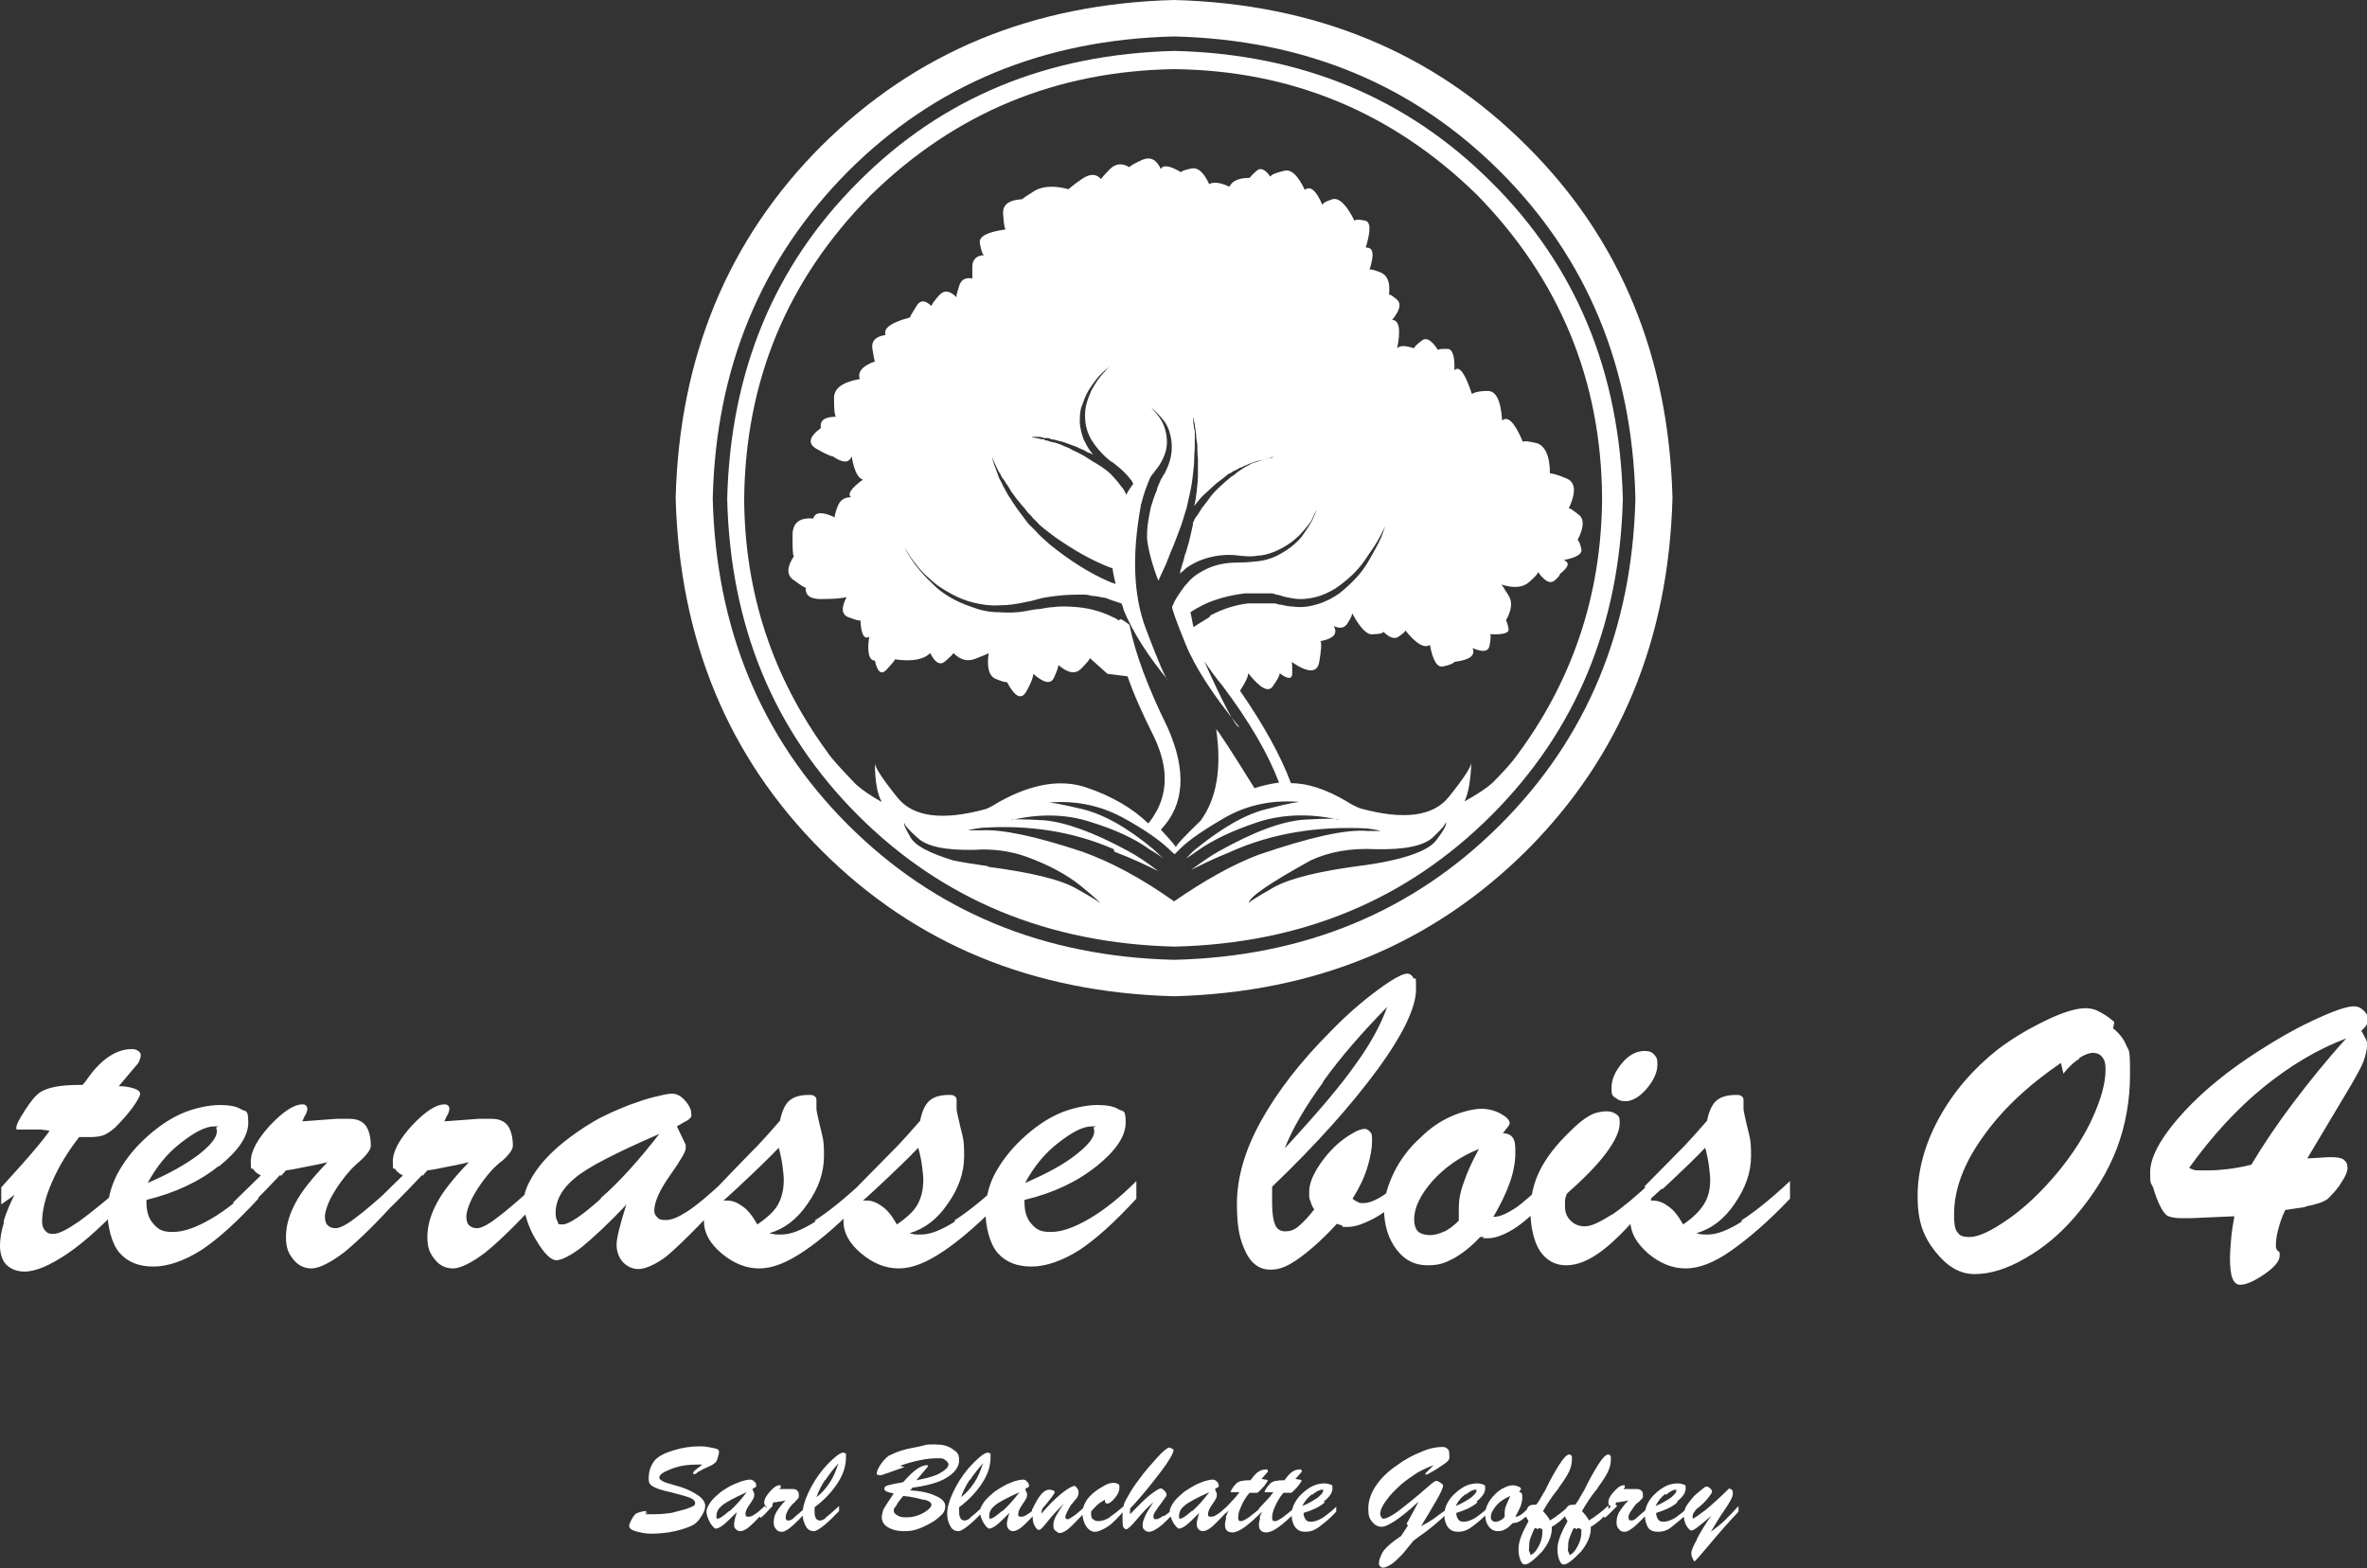
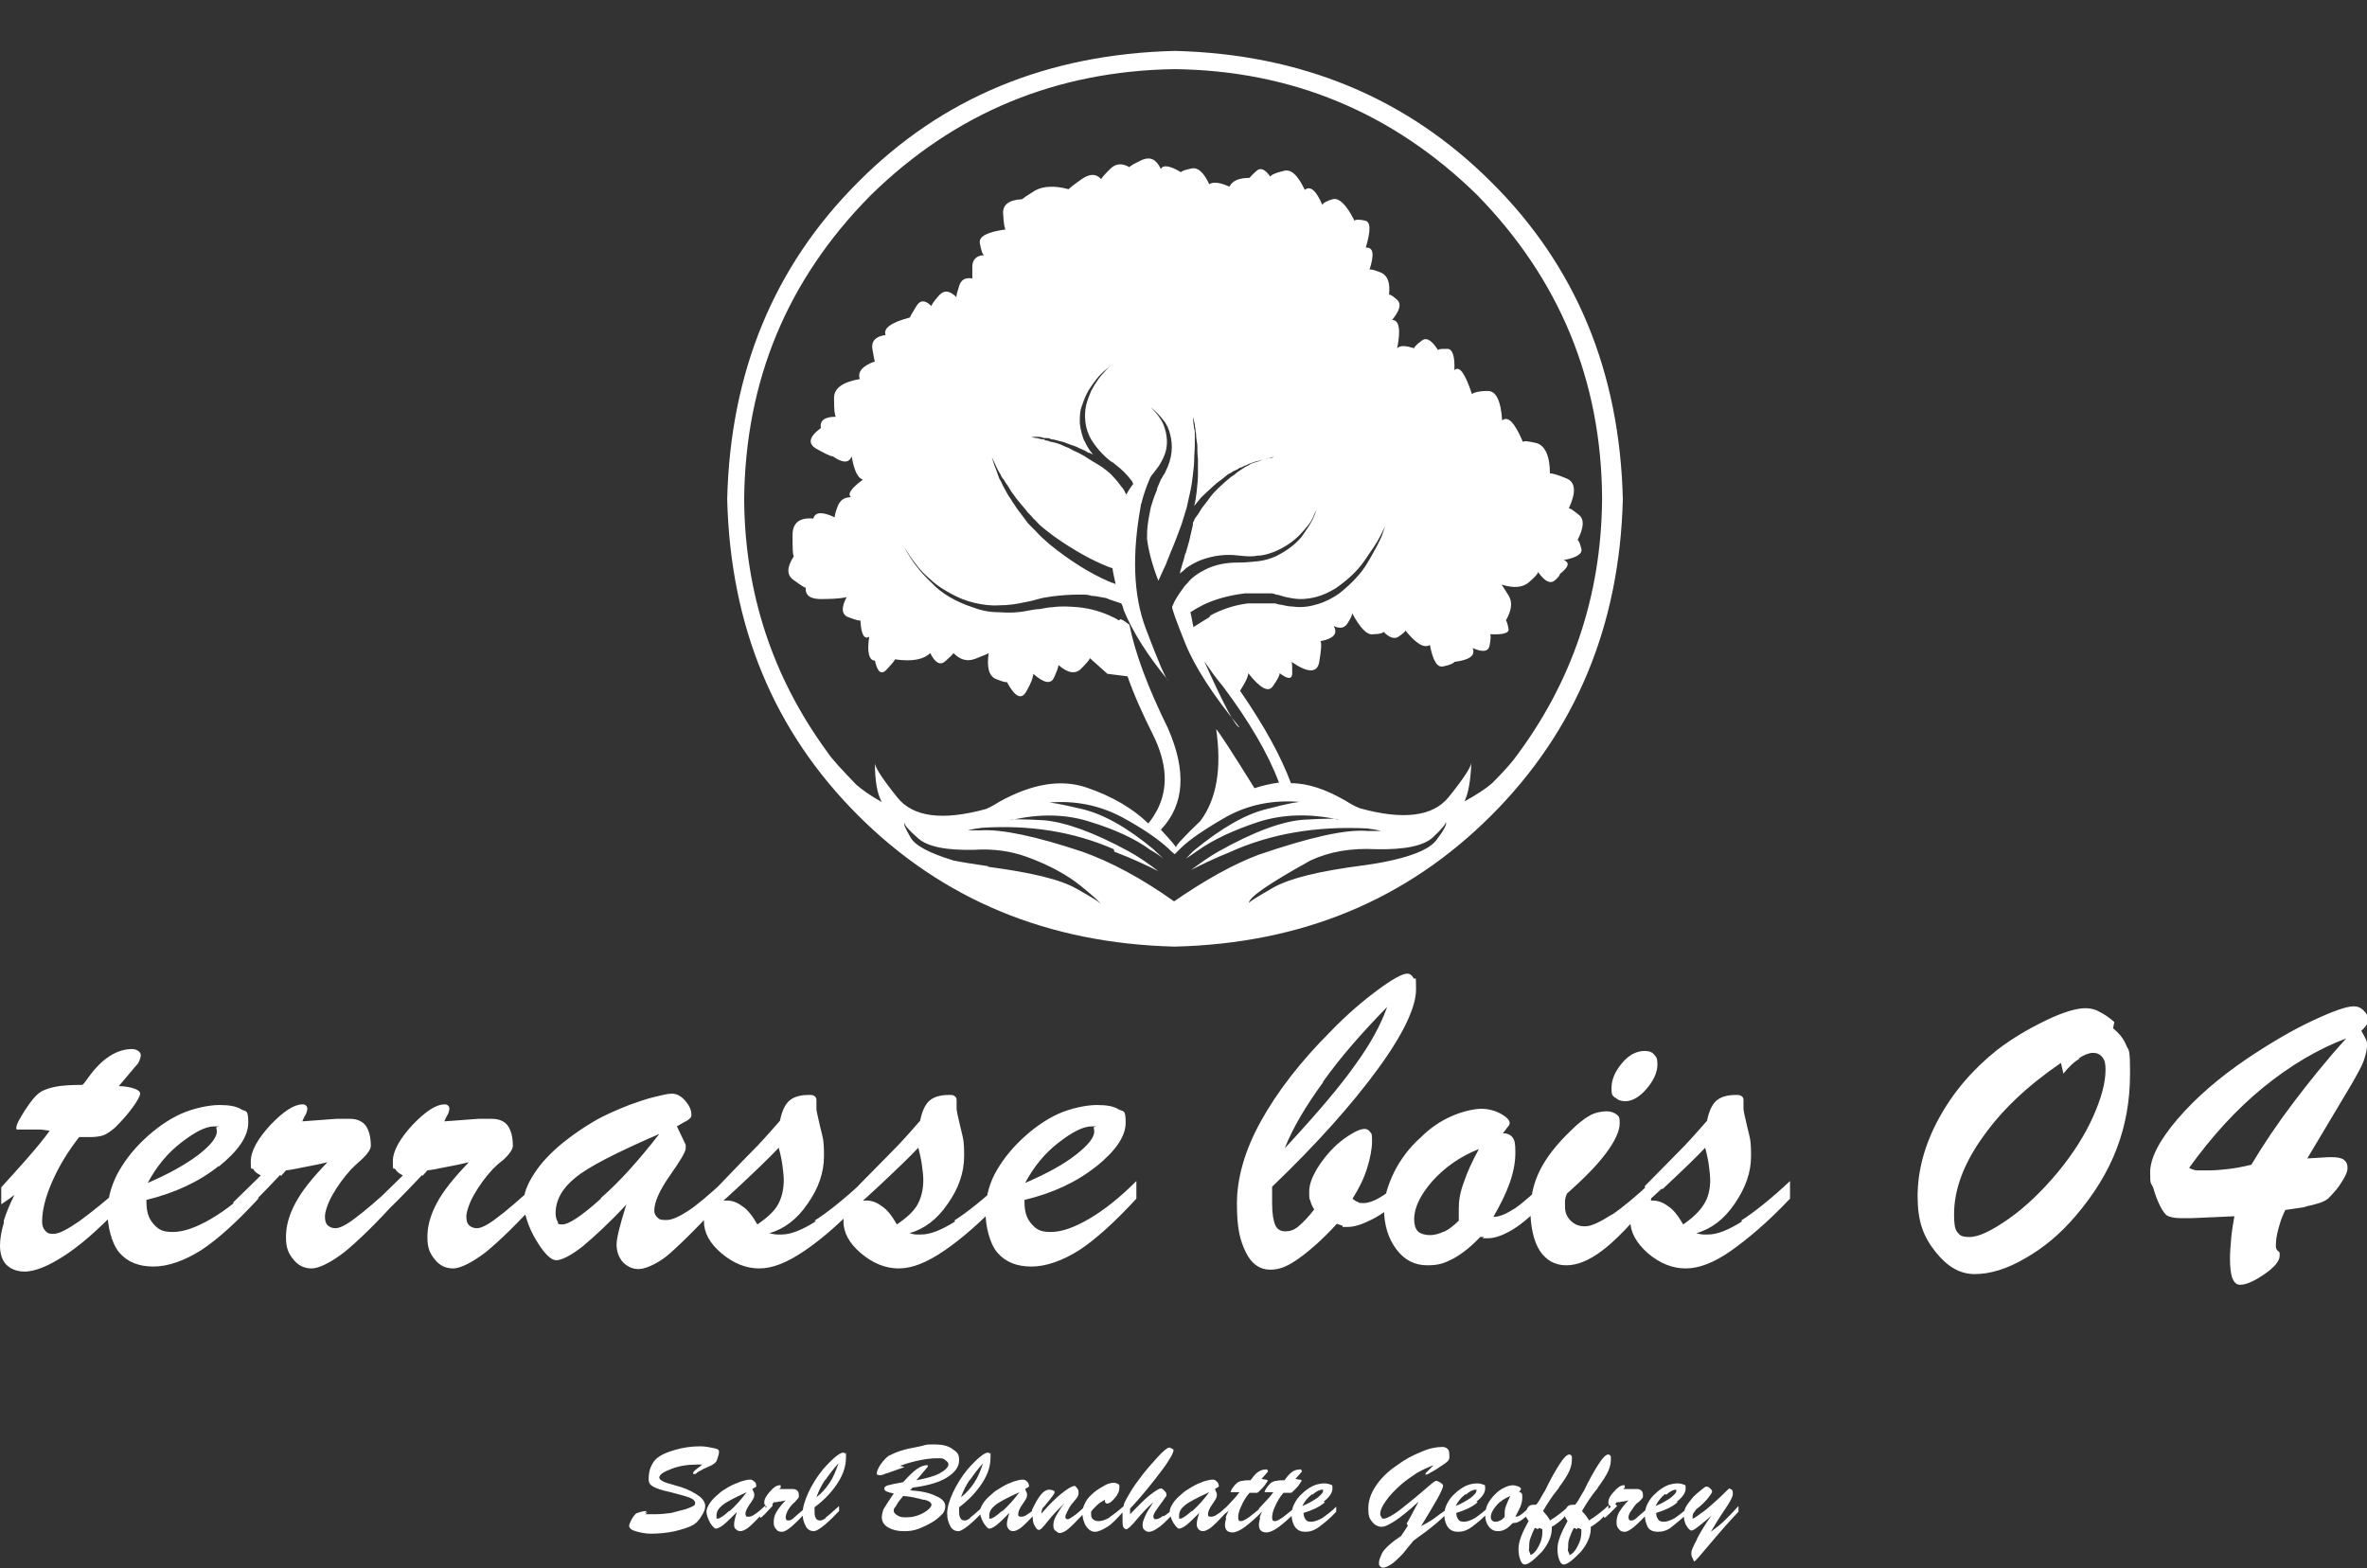
<svg xmlns="http://www.w3.org/2000/svg" id="Calque_1" version="1.1" viewBox="0 0 376.6 249.5">
  <rect x="0" y="0" width="376.6" height="249.5" fill="#333333" stroke="none" />
  <defs>
    <style>
      .st0, .st1 {
        fill: #fff;
      }

      .st0, .st2 {
        fill-rule: evenodd;
      }

      .st2 {
        fill: none;
      }
    </style>
  </defs>
  <path class="st0" d="M157.2,137.8c-2.1-.3-4-.6-5.5-.9-3.9-1.2-6.2-2.4-6.9-3.8-.8-1.4-1.1-2.1-.9-2.2-.1.2.6,1.1,2.1,2.4,1.5,1.4,4.5,2,9,1.9,3-.2,5.8.2,8.3,1.1,3.6,1.3,6.5,2.9,8.6,4.6,2.1,1.7,3.2,2.7,3.2,2.9.1-.1-1.1-.9-3.8-2.4-2.6-1.5-7.3-2.6-14.1-3.5M198.7,143.6c.2-1,3.5-3.2,9.8-6.7,3-1.4,6.4-2,10.4-1.8,4.5.1,7.6-.5,9.1-1.9,1.5-1.4,2.1-2.2,2-2.4.3.2-.2,1.2-1.5,2.9s-5.2,3.1-11.7,4c0,0,0,0-.1,0-6.8.9-11.4,2-14.1,3.5-2.6,1.5-3.9,2.3-3.8,2.4M192.4,98.2c-.8.5-1.5.9-2.1,1.3-.2.1-.3.2-.4.3-.2-.8-.3-1.6-.5-2.4.6-.4,1.3-.8,2.1-1.2,1.9-.9,4.1-1.5,6.6-1.8,1.3,0,2.6,0,3.9,0,.3,0,.7,0,1,.2.3,0,.6.1.9.2.6.2,1.2.3,1.8.4,1.2.2,2.4.1,3.6-.2,1.2-.3,2.2-.8,3.2-1.4,1.9-1.3,3.5-2.8,4.6-4.4,1.1-1.6,2-2.9,2.5-3.9.5-1,.8-1.6.8-1.6,0,0-.2.6-.6,1.7-.5,1.1-1.2,2.4-2.2,4.1-1,1.7-2.5,3.3-4.5,4.9-1,.7-2.1,1.3-3.4,1.7-1.3.4-2.6.6-4,.4-.7,0-1.4-.2-1.9-.3-.3,0-.6-.1-.9-.2-.3,0-.6,0-.9,0-1.2,0-2.4,0-3.5,0-2.3.3-4.2,1-5.9,1.9M164.3,82.4c.4.3.7.7,1.1,1.1.8.7,1.6,1.3,2.4,1.9,3,2.1,5.8,3.7,8.6,4.8l.6.2c.1.8.3,1.6.5,2.5-.2,0-.4-.2-.6-.2-.2,0-.3-.2-.5-.2-3-1.3-6.2-3.3-9.4-5.9-.8-.7-1.6-1.4-2.3-2.2-.4-.4-.7-.7-1.1-1.1-.3-.4-.6-.8-.9-1.2-.3-.4-.6-.8-.9-1.2-.3-.4-.5-.8-.8-1.2-.2-.4-.5-.7-.7-1.1-.2-.4-.4-.7-.6-1.1-.2-.3-.3-.7-.5-1-.2-.3-.3-.6-.4-.9-.2-.6-.4-1.1-.6-1.6-.3-.9-.4-1.3-.4-1.3,0,0,.2.4.6,1.3.2.4.4.9.8,1.5.1.3.3.6.5.8.2.3.4.7.6.9.2.3.4.7.6,1,.3.4.5.7.8,1.1.3.4.6.7.9,1.1.3.3.6.7.9,1.1.3.3.7.7,1,1.1M172.6,70.4c-.4-1-.7-2-.8-3.1,0-1,0-2,.4-2.9.3-.9.6-1.6,1-2.3.9-1.4,1.6-2.3,2.4-3,.7-.6,1.1-.9,1.1-.9,0,0-.4.3-1,1-.7.7-1.4,1.7-2.1,3-.3.7-.6,1.5-.8,2.3-.2.9-.2,1.8-.1,2.7.1.9.4,1.8.9,2.7.5.8,1.1,1.6,1.8,2.3.3.3.7.7,1.1,1,.2.2.4.3.6.4l.6.5c.8.6,1.6,1.4,2.2,2.2.2.2.3.4.4.7-.4.5-.8,1.1-1.1,1.7-.2-.4-.4-.9-.8-1.3-.5-.7-1.1-1.4-1.8-2.1l-.6-.5c-.5-.4-1.1-.8-1.8-1.2-.4-.2-.8-.5-1.3-.8-.4-.3-.9-.5-1.4-.8-.5-.2-.9-.4-1.4-.7-.5-.2-1-.4-1.4-.6-.5-.2-.9-.3-1.4-.4-.2,0-.4-.1-.6-.2-.2,0-.4,0-.6-.2-.4,0-.7-.1-1.1-.2-.3,0-.6-.1-.9-.2-.5,0-.7,0-.7,0,0,0,.2,0,.8,0,.2,0,.5,0,.8,0,.3,0,.7,0,1.1.2.2,0,.4,0,.6,0,.2,0,.4.1.6.2.5,0,.9.2,1.4.3.5.1,1,.3,1.5.5.5.2,1,.3,1.5.6.5.2,1,.4,1.4.7.3,0,.5.2.8.3-.6-.7-1.1-1.5-1.4-2.3M178,98.7c-.3-.2-.6-.4-.9-.5-1.6-.8-3.5-1.4-5.6-1.6-1.3-.1-2.6-.2-4,0-.7,0-1.4.2-2.1.3-.7,0-1.4.2-2.1.3-1.5.3-2.9.3-4.4.2-1.5,0-2.9-.3-4.2-.8-2.7-.9-4.9-2.2-6.4-3.8-1.6-1.5-2.7-2.9-3.4-4-.7-1.1-1-1.7-1-1.7,0,0,.4.6,1.1,1.7.4.5.8,1.1,1.4,1.8.6.7,1.3,1.3,2.1,2,.8.7,1.8,1.3,2.9,1.9,1.1.6,2.3,1.1,3.6,1.4,1.3.3,2.6.5,4,.4,1.4,0,2.8-.2,4.1-.5l1-.2,1.1-.3c.7-.2,1.4-.3,2.1-.4,1.5-.2,2.9-.3,4.3-.3s1.4,0,2.1.2c.7,0,1.3.2,2,.3.3,0,.6.2.9.3.6.2,1.2.4,1.8.6.2.3.3.7.4,1.1,1.4,3.4,3.8,7.2,7.1,11.2-.4-.2-1.6-3-3.6-8.3s-2.2-11.8-.8-19.5c0-.1,0-.3.1-.4.3-1.3.8-2.7,1.4-4.1.1-.2.3-.5.5-.7.3-.4.6-.8.9-1.2.5-.8.9-1.6,1.1-2.4.2-.8.2-1.6.1-2.3-.1-.8-.3-1.4-.6-2.1-.3-.6-.6-1-.9-1.4-.6-.7-1-1.1-1-1.1,0,0,.4.3,1.1,1,.3.3.7.8,1.1,1.3.4.6.7,1.2.9,2.1.2.8.3,1.7.2,2.7-.1,1-.4,2-.9,3-.1.2-.2.5-.4.7-.1.2-.2.4-.4.7-.2.5-.4.9-.6,1.4,0,0,0,0,0,.2-.4.9-.7,1.8-1,2.8-.2,1-.4,2-.5,2.9-.1.7-.1,1.4-.1,2.1.2,1.8.8,4.1,1.8,6.7.3-.7.7-1.5,1.1-2.4,0,0,.1-.2.1-.2.2-.6.5-1.2.7-1.8.3-.7.6-1.4.9-2.2.3-.8.6-1.6.9-2.4.3-.9.5-1.7.8-2.6.2-.9.4-1.8.6-2.7.2-.9.3-1.7.4-2.6.1-.8.2-1.7.2-2.4,0-.8.1-1.5.1-2.2,0-.7,0-1.3,0-1.9,0-.3,0-.5-.1-.8s0-.4-.1-.7c-.1-.8-.1-1.2-.1-1.2,0,0,.1.4.3,1.2,0,.2,0,.4.1.7,0,.2,0,.4.1.8,0,.6.1,1.2.2,1.8,0,.7,0,1.4.1,2.2,0,.8,0,1.6,0,2.5,0,.8-.1,1.7-.2,2.7-.1.8-.2,1.6-.4,2.3.3-.4.6-.7.9-1.1.3-.4.7-.7,1.1-1.1.4-.4.8-.7,1.2-1.1.4-.4.9-.7,1.4-1.1l.6-.5c.2-.2.5-.3.7-.4.2-.2.5-.3.7-.4.3-.1.5-.3.7-.4.3,0,.5-.2.7-.3.2,0,.5-.2.7-.3.2,0,.4-.2.6-.2s.4-.2.6-.2c.4-.1.8-.2,1.1-.3.3,0,.6-.1.9-.2.5,0,.7-.2.8-.2,0,0-.3,0-.8.2-.2,0-.5.2-.9.2-.3.1-.7.3-1.1.4-.2,0-.4.2-.6.2-.2,0-.4.2-.6.3-.2.1-.4.2-.6.3-.2.1-.4.3-.6.4-.2.1-.4.3-.6.4-.2.2-.4.3-.6.5-.2.1-.5.3-.7.5l-.6.5c-.4.4-.8.7-1.2,1.1-.4.4-.8.8-1.1,1.2-.3.4-.6.8-.9,1.2s-.6.7-.8,1.1c-.2.3-.4.7-.6.9-.2.3-.4.5-.4.7-.1.2-.2.3-.2.4,0,0,0,0,0,0,0,0,0,.2,0,.3-.2.9-.4,1.8-.6,2.6-.2.7-.4,1.4-.6,2.1v-.2l-.3,1.2c-.2.5-.3,1.1-.5,1.6,0,.2,0,.3-.1.5,0,0,.1-.1.2-.2.3-.2.5-.4.8-.7.7-.5,1.6-1,2.4-1.3,1.9-.7,3.9-1,6.1-.7,1,.1,1.9.2,2.9,0,.9,0,1.8-.3,2.6-.6,1.7-.7,3-1.6,4.1-2.7,1-1.1,1.8-2,2.1-2.8s.6-1.2.6-1.2c0,0-.2.4-.5,1.2-.3.8-1,1.8-1.9,3.1-1,1.2-2.3,2.2-4.1,3.1-.9.4-1.9.7-2.9.8s-2,.2-3.1.2c-1.9,0-3.6.3-5.2,1.1-1.2.6-2.2,1.3-2.9,2.2-.2.2-.4.4-.6.7-.8,1.1-1.4,2-1.7,2.8,0,0,0,0-.1.2-.1.2.6,2.2,2.1,5.9s4.4,8.2,8.6,13.3c-.6,0-2.5-3.6-5.6-10.5.9,1.3,1.8,2.6,2.9,3.9,4.3,5.7,7.3,10.9,9,15.4-1.4.2-2.7.5-3.9.9-3.6-5.8-5.7-9-6.1-9.4.9,6.2.1,11.1-2.5,14.6-2.6,2.5-3.9,3.9-3.9,4.2,0-.1-.8-1.1-2.4-2.8,3.8-4,4.1-9.4,1.1-16.2-3.2-6.5-5.2-11.9-6.1-16.4-.4-.3-.9-.7-1.4-.9M177.3,135.5c2.9,1.1,5.2,2.2,7,3.1-1.7-1.3-3.3-2.4-4.8-3.2-5.5-3-10-4.6-13.4-4.9-3.4-.2-5.2-.2-5.3,0,4.6-1.1,8.9-1,12.8.3,3.9,1.2,7.1,2.7,9.4,4.4.9.5,1.6,1,2.1,1.4-.5-.5-1.1-1-1.6-1.5-4.2-3.5-8-5.6-11.4-6.4-3.4-.8-5.1-1.1-5.4-1,4.3-.4,8.2.4,11.8,2.3,3.5,1.9,5.9,3.6,7.4,5,.6.6,1,.9,1,.9,0,0,.3-.3.9-.9,1.4-1.4,3.9-3.1,7.4-5.1,3.5-1.9,7.4-2.7,11.8-2.3-.2-.1-2,.2-5.4,1.1-3.4.8-7.2,3-11.5,6.5-.5.4-.9.9-1.4,1.4.6-.4,1.2-.8,1.9-1.3,2.4-1.7,5.6-3.2,9.5-4.5,4-1.3,8.3-1.4,12.9-.4-.1-.2-1.9-.2-5.4,0-3.5.2-8.1,1.9-13.8,5.1-1.4.8-2.8,1.8-4.3,2.9,1.6-.8,3.6-1.8,6.1-2.8,6.6-3,13.9-4.2,21.9-3.8.7.1,1.5.2,2.2.4,0,0-.7,0-2.1,0-3.5-.3-9.2,1-17.4,3.8-4.2,1.6-8.6,4.1-13.4,7.4-5.2-3.7-10.1-6.3-14.6-7.9-7.5-2.5-12.9-3.6-16.1-3.4-1.4,0-2.1,0-2.1,0,.7-.2,1.5-.3,2.2-.4,7.6-.5,14.6.6,21,3.4M138.6,31c13.4-13.1,29.5-19.7,48.2-20,18.7.2,34.8,6.9,48.2,20,13.1,13.4,19.8,29.5,19.9,48.3-.1,15.5-4.8,29.4-14.1,41.6-.8,1-1.9,2.2-3.4,3.7-.9.8-2.4,1.8-4.4,2.9.6-1.2,1-3.3,1.1-6.3.1.6-1.1,2.5-3.6,5.6-2.5,3.1-7.2,3.7-14.1,1.8-.8-.3-1.5-.7-2.3-1.2-3.1-1.8-6-2.8-8.7-2.8-1.6-4.3-4.3-9.2-8.1-14.7.9-1.4,1.3-2.3,1.3-2.8,1.9,2.4,3.2,3.1,3.9,2.1.7-1,1.1-1.7,1.1-2.1,1.3,1,2,1,2,0s0-1.6-.1-1.8c2.6,1.8,4.1,1.8,4.4,0,.3-1.8.4-2.9.2-3.3,2.1-.4,2.8-1.2,2.1-2.4,1.1.5,1.8.3,2.3-.6.5-.8.7-1.3.6-1.5,1.3,2.4,2.4,3.6,3.4,3.4,1,0,1.6-.2,1.6-.4,1,1,1.8,1.2,2.4.8.7-.5,1.1-.8,1.1-1,1.7,2.1,3,2.9,3.9,2.3.5,2.6,1.2,3.7,2.2,3.4,1-.2,1.6-.5,1.7-.7,2.4-.3,3.4-1,2.9-2.2,1.6.7,2.5.6,2.7-.4s.2-1.6.1-1.8c2.1.1,3.1-.2,2.9-.9-.1-.7-.3-1.2-.4-1.3.9-1.6,1.1-2.9.4-4s-1-1.6-1.1-1.7c1.9.6,3.4.5,4.4-.4.9-.8,1.4-1.3,1.4-1.6,1.1,1.5,1.9,1.9,2.6,1.4.6-.5.9-.9.9-1.1,1.4-1.1,1.6-1.8.6-2.2,2.1-.4,3-1,2.8-1.8-.2-.8-.4-1.3-.6-1.4,1-1.9,1.1-3.3.2-4-.9-.7-1.4-1.1-1.6-1,1.2-2.6,1.1-4.2-.4-4.8-1.4-.6-2.3-.8-2.6-.8,0-2.8-.8-4.4-2.1-4.8-1.3-.3-2-.4-2.2-.2-1.3-3.1-2.4-4.2-3.3-3.4-.2-3.2-1-4.8-2.4-4.7-1.4,0-2.2.3-2.4.5-1.1-3.3-2-4.6-2.8-3.8.1-2.2-.3-3.4-1.1-3.4-.9,0-1.4,0-1.5.2-1-1.6-1.9-2.1-2.6-1.5-.8.6-1.2,1-1.2,1.2-1.3-.4-2.2-.5-2.7,0,.6-3,.3-4.5-.8-4.5,1.2-1.5,1.5-2.5.8-3.2-.7-.6-1.1-.9-1.3-.8.2-1.9-.2-3-1.2-3.5-1-.4-1.6-.6-1.9-.5.8-2.5.6-3.6-.6-3.5.8-2.7.8-4.1-.1-4.3-.9-.2-1.5-.2-1.7,0-1.3-2.6-2.5-3.7-3.5-3.4-1,.3-1.5.6-1.6.9-1-2.3-1.9-3.1-2.8-2.4-1.1-2.3-2.2-3.4-3.4-3-1.3.3-1.9.6-2.1.9-.8-1.2-1.6-1.5-2.2-.9-.7.6-1,1-1.1,1.1-1.6,0-2.7.4-3.2,1.4-1.5-.7-2.6-.8-3.2-.4-.9-1.9-1.8-2.7-2.8-2.5-1,.2-1.6.4-1.7.6-1.8-1.1-2.9-1.2-3.2-.5-.7-1.5-1.6-2-2.9-1.5-1.3.6-2,1-2.1,1.2-1.2-.7-2.2-.6-3.1.3-.9.9-1.4,1.5-1.4,1.6-.8-.9-1.8-.9-3.1,0-1.3.9-2,1.5-2.1,1.6-2.2-.6-4-.5-5.3.2-1.3.8-2,1.3-2.1,1.4-2.1.1-3.1.9-3,2.3.1,1.5.2,2.3.4,2.5-2.9.4-4.3,1.1-4.1,2.2.2,1.1.4,1.8.7,1.9-1.2,0-1.9.7-1.9,1.8,0,1.1,0,1.7,0,1.9-1.1-.2-1.8.2-2.1,1.2-.3,1-.5,1.6-.4,1.8-1.1-1.1-2-1.2-2.8-.3-.8.9-1.2,1.5-1.2,1.7-1-1-1.8-1-2.4,0-.6,1-1,1.6-1,1.8-3,.8-4.3,1.7-3.9,2.8-1.6.2-2.3,1-2.1,2.2.2,1.2.3,1.8.4,2-2,.7-2.8,1.7-2.4,2.8-2.8.5-4.2,1.5-4.1,3.2,0,1.7.1,2.6.3,2.8-1.8,0-2.6.6-2.4,1.8-1.9,1.4-2.1,2.5-.7,3.3,1.4.8,2.3,1.2,2.6,1.2,1.6,1.1,2.6,1.1,3,0,.4,2.3,1,3.5,1.8,3.7-1.9,1.4-2.5,2.3-1.9,2.8-1,0-1.7.4-2.1,1.4-.4,1-.5,1.6-.5,1.8-1.9-.9-3.1-.9-3.4.2-2.2-.2-3.3.7-3.3,2.6,0,2,0,3.1.2,3.4-1.1,1.7-1.2,3,0,3.8,1.1.8,1.7,1.2,1.9,1.2-.1,1.3.8,1.9,2.9,1.8,2.1,0,3.2-.2,3.6-.3-.9,1.7-.8,2.8.3,3.2,1.1.4,1.7.6,1.9.5.1,2.2.6,3.1,1.4,2.6-.4,2.5,0,3.8.9,3.8.4,1.8,1,2.3,1.8,1.5.8-.9,1.3-1.4,1.4-1.7,2.8.4,4.6,0,5.6-1,.8,1.6,1.6,2,2.4,1.3s1.2-1.1,1.3-1.3c1.1,1.1,2.2,1.4,3.5.9,1.3-.5,2-.8,2.1-.9-.3,2.2,0,3.6,1.1,4.1,1,.4,1.6.6,1.8.5,1.3,2.4,2.3,2.9,3.1,1.5s1.1-2.3,1.1-2.8c1.7,1.5,2.8,1.7,3.3.6.5-1.1.7-1.7.7-2,1.5,1.3,2.7,1.5,3.6.6.9-.9,1.4-1.5,1.4-1.7l2.8,2.5,3.2.4c1,2.9,2.4,6,4.1,9.4,2.2,4.5,2.4,8.4.6,11.9-.4.7-.8,1.4-1.4,2.1-2.5-2.4-5.7-4.3-9.8-5.7-4.1-1.4-8.7-.6-13.8,2.2-.8.5-1.5.9-2.2,1.2-6.9,1.9-11.6,1.3-14.1-1.8-2.5-3.1-3.7-5-3.6-5.6,0,3,.4,5.1,1.1,6.3-1.8-1-3.2-2-4.1-2.8-2.3-2.4-3.9-4.1-4.6-5.2-8.7-11.9-13.1-25.3-13.2-40.2.2-18.8,6.8-34.8,20-48.2M186.9,8.1c-20.2.5-37,7.4-50.4,20.9-13.4,13.4-20.3,30.2-20.8,50.4.5,20.2,7.4,36.9,20.8,50.3,13.4,13.4,30.2,20.4,50.4,20.9,20.2-.5,36.9-7.4,50.4-20.9,13.4-13.4,20.4-30.2,20.9-50.3-.5-20.2-7.4-37-20.9-50.4-13.4-13.4-30.2-20.4-50.4-20.9" />
-   <path class="st0" d="M186.8,152.7c-20.8-.5-38.1-7.7-51.9-21.5-13.8-13.8-21-31.2-21.5-51.9.5-20.8,7.7-38.1,21.5-52,13.8-13.8,31.1-21,51.9-21.5,20.8.5,38.1,7.7,51.9,21.5,13.8,13.8,21,31.1,21.5,52-.5,20.8-7.7,38.1-21.5,51.9-13.8,13.8-31.1,21-51.9,21.5M186.8,0c-22.5.6-41.1,8.3-56.1,23.2-14.9,14.9-22.6,33.6-23.2,56,.6,22.5,8.3,41.2,23.2,56.1,14.9,14.9,33.6,22.6,56.1,23.2,22.5-.6,41.1-8.3,56.1-23.2,14.9-14.9,22.6-33.6,23.2-56.1-.6-22.5-8.3-41.2-23.2-56C228,8.3,209.3.6,186.8,0" />
  <path class="st2" d="M205.7,95.4c-.5,0-1.1-.2-1.8-.4-.3,0-.6-.2-.9-.2-.3,0-.6-.1-.9-.2-1.3-.2-2.6-.2-3.9-.2-2.6.3-4.8.9-6.6,1.8-.8.4-1.4.7-2.1,1.1.2.9.3,1.7.5,2.4.2,0,.3-.2.4-.3.6-.5,1.3-.9,2.1-1.3,1.6-.9,3.5-1.6,5.8-1.9,1.1-.1,2.3-.2,3.5,0,.3,0,.6,0,.9,0,.3,0,.6,0,.9.2.6,0,1.3.2,2,.3,1.4,0,2.7,0,3.9-.4,1.3-.4,2.4-1,3.4-1.8,2-1.5,3.5-3.2,4.5-4.8,1.1-1.7,1.8-3,2.2-4.1.4-1.1.6-1.6.6-1.7,0,0-.2.6-.8,1.6-.5,1-1.3,2.3-2.4,3.8-1.1,1.6-2.7,3.1-4.6,4.4-1,.7-2,1.1-3.2,1.4-1.2.3-2.4.4-3.6.2" />
  <path class="st2" d="M165.1,69.9c.3,0,.7.2,1.1.2.2,0,.4,0,.6.2.2,0,.4.1.6.2.4,0,.9.2,1.4.4.5.1.9.3,1.4.6.5.2.9.4,1.4.7.5.2,1,.5,1.4.7.5.3.9.5,1.3.8.6.4,1.2.8,1.8,1.2l.6.5c.7.7,1.3,1.4,1.8,2.1.3.4.6.9.8,1.3.4-.6.7-1.2,1.1-1.8-.1-.2-.3-.4-.4-.6-.6-.8-1.4-1.6-2.2-2.2l-.6-.4c-.2-.2-.4-.3-.6-.4-.4-.3-.7-.7-1.1-1.1-.7-.7-1.3-1.5-1.8-2.3-.5-.8-.8-1.7-.9-2.7-.1-.9-.1-1.8.1-2.7.2-.9.5-1.6.8-2.3.7-1.4,1.4-2.4,2.1-3,.6-.7,1-1,1-1,0,0-.4.3-1.1.9-.7.6-1.5,1.6-2.4,3-.4.7-.7,1.5-1,2.4-.3.9-.4,1.9-.4,2.9,0,1,.3,2,.8,3,.4.8.9,1.6,1.4,2.3-.2-.1-.5-.2-.8-.3-.5-.2-.9-.4-1.4-.7-.5-.2-1-.4-1.5-.6s-1-.3-1.5-.4c-.5-.2-.9-.3-1.4-.3-.2,0-.4-.1-.6-.2-.2,0-.4,0-.6,0-.4,0-.8-.2-1.1-.2-.3,0-.6,0-.8,0-.5,0-.8,0-.8,0l.7.2c.2,0,.5,0,.9,0" />
-   <path class="st2" d="M158.8,75.5c.1.3.3.6.4.9.2.3.4.7.6,1,.2.4.4.7.6,1.1.2.4.4.7.6,1.1.3.4.5.8.8,1.2.3.4.6.8.9,1.2.3.4.6.8.9,1.2.4.4.7.8,1.1,1.2.7.7,1.5,1.4,2.3,2.2,3.2,2.7,6.4,4.7,9.4,5.9.1,0,.3.2.4.2.2,0,.4.2.6.2-.2-.9-.4-1.7-.5-2.5-.2,0-.4-.1-.6-.2-2.8-1.1-5.7-2.7-8.6-4.8-.8-.6-1.6-1.2-2.4-1.9-.4-.4-.8-.7-1.1-1.1-.4-.3-.7-.7-1.1-1.1-.3-.4-.6-.7-.9-1.1-.3-.4-.6-.7-.9-1.1-.3-.4-.5-.7-.8-1.1-.2-.4-.5-.7-.7-1.1-.2-.3-.4-.6-.6-.9-.2-.3-.4-.6-.5-.8-.3-.6-.6-1.1-.8-1.5-.4-.8-.6-1.3-.6-1.3,0,0,.1.5.4,1.3.2.4.4.9.6,1.6" />
  <path class="st2" d="M148.2,92.9c1.6,1.6,3.8,2.8,6.4,3.8,1.3.4,2.7.7,4.2.8,1.5,0,2.9,0,4.4-.2.7,0,1.4-.2,2.1-.3.7-.1,1.4-.2,2.1-.3,1.4,0,2.7,0,4,0,2.2.2,4.1.8,5.6,1.6.3.2.6.3.9.5.5.3,1,.6,1.4.9,1,4.5,3,9.9,6.1,16.4,3,6.8,2.6,12.2-1.1,16.2,1.6,1.7,2.4,2.6,2.4,2.8,0-.3,1.4-1.7,3.9-4.2,2.6-3.6,3.4-8.5,2.5-14.7.5.4,2.5,3.6,6.1,9.4,1.2-.4,2.6-.7,3.9-.9-1.7-4.5-4.8-9.7-9.1-15.4-1-1.4-1.9-2.7-2.8-3.9,3.1,6.9,4.9,10.4,5.6,10.5-4.2-5.1-7.1-9.5-8.6-13.3-1.5-3.8-2.2-5.8-2.1-5.9,0,0,0-.1,0-.2.3-.8.9-1.7,1.8-2.8.2-.2.4-.4.6-.7.8-.9,1.8-1.6,2.9-2.2,1.6-.8,3.3-1.1,5.2-1.1,1,0,2.1,0,3.1-.2,1-.2,1.9-.4,2.9-.8,1.8-.9,3.1-1.9,4.1-3.1.9-1.2,1.6-2.2,1.9-3.1.3-.8.5-1.2.4-1.2,0,0-.1.4-.6,1.2-.4.8-1.1,1.7-2.1,2.8-1,1.1-2.4,2-4.1,2.7-.8.3-1.7.4-2.6.6-.9,0-1.8,0-2.8,0-2.1-.3-4.1,0-6.1.7-.9.4-1.7.8-2.4,1.3-.3.2-.6.4-.8.7,0,0-.1,0-.2,0,0-.1,0-.3.1-.4.2-.5.3-1,.5-1.6l.3-1.2v.2c.2-.7.4-1.3.6-2.1.2-.8.4-1.7.6-2.6,0,0,0-.2,0-.3,0,0,0,0,0,0,0,0,.1-.2.2-.4.1-.2.2-.4.4-.7.2-.3.4-.6.6-.9.2-.3.5-.7.8-1.1.3-.4.6-.8.9-1.2.3-.4.7-.8,1.1-1.2.4-.4.8-.7,1.2-1.1l.6-.6c.2-.1.4-.3.6-.4.2-.2.4-.3.6-.5.2-.1.5-.3.7-.4.2-.1.4-.3.6-.4.2,0,.4-.2.6-.3l.6-.3c.2,0,.4-.2.6-.2.4-.1.8-.3,1.1-.4.3,0,.6-.2.9-.2.5-.1.7-.2.8-.2,0,0-.3,0-.8.2-.2,0-.5.1-.9.2-.3,0-.7.2-1.1.3-.2,0-.4,0-.6.2-.2,0-.4.2-.6.2-.2,0-.5.2-.7.3-.2.1-.5.2-.7.3-.2.1-.5.3-.7.4-.2.1-.5.3-.7.4-.2.1-.5.3-.7.4l-.7.5c-.4.3-.9.7-1.3,1.1-.4.3-.8.7-1.2,1.1-.4.4-.7.7-1.1,1.1-.3.4-.6.7-.9,1.1.1-.8.2-1.6.3-2.3.1-.9.2-1.8.2-2.7,0-.9,0-1.7,0-2.5,0-.8,0-1.6-.1-2.2-.1-.7-.2-1.3-.2-1.8,0-.3,0-.5-.1-.8,0-.3,0-.5-.1-.7-.2-.8-.2-1.2-.2-1.2,0,0,0,.4.1,1.2,0,.2,0,.4.1.7s0,.5,0,.8c0,.6,0,1.2.1,1.9,0,.7,0,1.4-.1,2.2,0,.8-.1,1.6-.2,2.4-.1.8-.3,1.7-.4,2.6-.2.9-.4,1.8-.6,2.7-.2.9-.5,1.7-.8,2.6-.3.8-.6,1.7-.9,2.4-.3.8-.6,1.6-.9,2.2-.2.6-.5,1.2-.8,1.8,0,0,0,.2-.1.2-.4,1-.8,1.8-1.1,2.4-1-2.6-1.6-4.9-1.8-6.7,0-.7,0-1.4,0-2.1.1-1,.3-1.9.6-2.9.3-1,.6-1.9.9-2.8,0,0,0-.1,0-.2.2-.5.4-.9.6-1.4.1-.2.3-.4.4-.7.1-.2.2-.5.4-.7.5-1,.8-2,.9-3,.1-1,0-1.9-.2-2.7-.2-.8-.5-1.5-.9-2.1-.4-.6-.7-1-1.1-1.3-.7-.7-1.1-1-1.1-1,0,0,.4.4.9,1.1.3.4.6.8.9,1.4.3.6.4,1.3.6,2.1.1.7,0,1.5-.2,2.3-.2.8-.6,1.6-1.1,2.4-.3.4-.6.8-.9,1.2-.2.2-.3.5-.4.7-.6,1.4-1,2.7-1.4,4.1,0,.1-.1.3-.1.4-1.5,7.7-1.2,14.2.8,19.5,2,5.3,3.1,8.1,3.6,8.3-3.3-4.1-5.6-7.8-7.1-11.2-.2-.4-.3-.7-.4-1.1-.6-.2-1.2-.4-1.8-.6-.3,0-.6-.2-.9-.3-.7-.1-1.4-.2-2.1-.3-.7,0-1.4-.2-2.1-.2-1.4,0-2.9,0-4.3.3-.7.1-1.5.3-2.2.4l-1.1.3-1.1.2c-1.3.3-2.7.5-4.1.5-1.4,0-2.8-.1-4.1-.4-1.3-.3-2.4-.8-3.6-1.4-1.1-.6-2-1.2-2.9-1.9-.9-.7-1.6-1.3-2.1-2-.6-.7-1-1.3-1.4-1.8-.7-1.1-1.1-1.6-1.1-1.7,0,0,.3.6,1,1.7.6,1.1,1.8,2.5,3.4,4" />
-   <path class="st2" d="M217.5,132.4c1.4,0,2.1,0,2.1,0-.7-.2-1.4-.3-2.2-.4-8-.5-15.3.8-21.8,3.8-2.6,1.1-4.6,2-6.2,2.8,1.5-1.1,2.9-2.1,4.4-2.9,5.7-3.2,10.2-4.9,13.8-5.1,3.5-.2,5.4-.2,5.4,0-4.7-1.1-9-.9-12.9.4-4,1.3-7.1,2.8-9.6,4.5-.7.5-1.4.9-1.9,1.4.5-.5.9-1,1.4-1.4,4.3-3.5,8.1-5.7,11.5-6.5s5.2-1.2,5.4-1.1c-4.4-.4-8.3.4-11.8,2.3-3.5,2-5.9,3.6-7.4,5.1-.6.5-.9.8-.9.9,0,0-.3-.3-.9-.9-1.4-1.4-3.9-3.1-7.4-5-3.5-1.9-7.4-2.7-11.7-2.3.2-.1,1.9.2,5.3,1,3.4.8,7.2,3,11.4,6.4.5.5,1.1,1,1.6,1.6-.6-.5-1.3-1-2.1-1.5-2.4-1.7-5.6-3.1-9.5-4.4-3.9-1.3-8.1-1.4-12.8-.3.1-.2,1.9-.2,5.3,0,3.4.2,7.9,1.9,13.4,4.9,1.5.9,3.1,2,4.8,3.2-1.7-.9-4.1-1.9-6.9-3.1-6.4-2.8-13.4-3.9-21.1-3.4-.7.1-1.5.2-2.2.4,0,0,.7,0,2.1,0,3.2-.2,8.6.9,16.1,3.4,4.5,1.6,9.4,4.2,14.6,7.9,4.7-3.3,9.2-5.8,13.4-7.4,8.1-2.8,13.9-4.1,17.4-3.8" />
+   <path class="st2" d="M217.5,132.4s5.2-1.2,5.4-1.1c-4.4-.4-8.3.4-11.8,2.3-3.5,2-5.9,3.6-7.4,5.1-.6.5-.9.8-.9.9,0,0-.3-.3-.9-.9-1.4-1.4-3.9-3.1-7.4-5-3.5-1.9-7.4-2.7-11.7-2.3.2-.1,1.9.2,5.3,1,3.4.8,7.2,3,11.4,6.4.5.5,1.1,1,1.6,1.6-.6-.5-1.3-1-2.1-1.5-2.4-1.7-5.6-3.1-9.5-4.4-3.9-1.3-8.1-1.4-12.8-.3.1-.2,1.9-.2,5.3,0,3.4.2,7.9,1.9,13.4,4.9,1.5.9,3.1,2,4.8,3.2-1.7-.9-4.1-1.9-6.9-3.1-6.4-2.8-13.4-3.9-21.1-3.4-.7.1-1.5.2-2.2.4,0,0,.7,0,2.1,0,3.2-.2,8.6.9,16.1,3.4,4.5,1.6,9.4,4.2,14.6,7.9,4.7-3.3,9.2-5.8,13.4-7.4,8.1-2.8,13.9-4.1,17.4-3.8" />
  <path class="st2" d="M163.2,136.2c-2.5-.9-5.3-1.2-8.3-1.1-4.5.1-7.5-.5-9-1.9-1.5-1.4-2.2-2.2-2.1-2.4-.2.1.1.9.9,2.2.8,1.4,3.1,2.6,7,3.8,1.5.4,3.3.7,5.5.9,6.8.9,11.5,2,14.1,3.5,2.6,1.5,3.9,2.3,3.8,2.4,0-.2-1.1-1.1-3.2-2.9-2.1-1.7-5-3.3-8.6-4.6" />
  <path class="st2" d="M229.9,130.8c.1.2-.6,1.1-2.1,2.4s-4.5,2-9,1.9c-3.9-.2-7.4.4-10.4,1.8-6.2,3.5-9.5,5.7-9.8,6.7-.1-.1,1.1-.9,3.8-2.4,2.6-1.5,7.3-2.6,14.1-3.5,0,0,0,0,.1,0,6.5-.9,10.4-2.3,11.7-4s1.8-2.7,1.5-2.9" />
  <path class="st1" d="M.6,194.6c-.4,1.3-.6,2.5-.6,3.6s.3,2.3,1,3c.7.7,1.7,1.1,2.9,1.1,1.8,0,4.1-1,6.9-2.9s5.9-4.8,9.4-8.5v-2.8c-3.2,2.8-5.8,4.9-7.6,6.2-1.9,1.3-3.2,2-4.1,2s-1-.2-1.3-.5c-.3-.3-.5-.8-.5-1.4,0-1.8.5-3.9,1.6-6.4s2.5-4.8,4.3-7.1c.2,0,.4,0,.6,0,.2,0,.7,0,1.3,0s1.5-.1,2-.3c.5-.2,1.1-.6,1.8-1.2,1-1,2-2.1,2.8-3.2.8-1.1,1.2-1.9,1.2-2.2s-.3-.6-.9-.8c-.6-.2-1.4-.4-2.5-.4l2.7-3.2c.3-.3.5-.6.6-.9.1-.3.2-.6.2-.8s-.1-.5-.4-.7-.6-.3-1-.3c-2.4,0-4.8,1.5-7,4.6-.4.5-.6.9-.9,1.1-1.9,0-3.3.1-4.3.3-1,.2-1.8.5-2.3.8-.8.5-1.6,1.5-2.5,2.9-.9,1.4-1.4,2.3-1.4,2.8s0,.2.2.3c.1,0,.3,0,.5,0h1.3c.4,0,.9,0,1.5,0s1.2.1,1.8.2c-1,1.4-2.1,2.7-3.4,4.2-1.2,1.4-2.7,3-4.3,4.8v2.7c.6-.4,1-.7,1.3-.9s.5-.4.8-.6c-.7,1.4-1.3,2.8-1.7,4.1h0ZM34.8,185.6c3.1-2.5,4.7-4.8,4.7-7s-.4-1.7-1.1-2.1c-.8-.5-1.9-.7-3.5-.7s-4.1.5-6.1,1.4-4,2.3-5.9,4.1c-1.9,1.8-3.3,3.7-4.3,5.6-1,2-1.5,4-1.5,6s.6,4.9,1.9,6.4,3.1,2.2,5.4,2.2,4.9-.9,7.6-2.6c2.6-1.7,5.7-4.5,9.1-8.2v-2.8c-2.6,2.6-5.1,4.6-7.5,6s-4.4,2.1-6.1,2.1-2.3-.4-3.1-1.3-1.1-2-1.1-3.5v-.3c4.5-1.1,8.4-2.9,11.5-5.4h0ZM28.8,181.8c2.2-1.7,3.9-2.6,5.3-2.6s.3,0,.3.2c0,.1.1.3.1.6,0,1-1,2.2-2.9,3.7-2,1.5-4.6,3-8.1,4.5,1.4-2.6,3.1-4.7,5.3-6.4h0ZM44.7,187.1l.8-.9c.9-.1,1.8-.3,2.8-.5,1-.2,2.2-.4,3.8-.8-2.4,2.5-4.1,4.6-5.1,6.5s-1.5,3.6-1.5,5.4.4,2.6,1.2,3.6,1.8,1.4,2.9,1.4,3-.9,5.2-2.6c2.2-1.8,5.1-4.6,8.6-8.5v-2.8c-3.2,2.9-5.5,4.9-6.9,5.9-1.4,1.1-2.5,1.6-3.1,1.6s-1-.2-1.3-.5c-.3-.3-.4-.8-.4-1.4s.4-2,1.2-3.4,1.8-2.8,3-4.1c.4-.4.9-.9,1.5-1.4,1.1-1,1.6-1.8,1.6-2.3,0-1.4-.3-2.5-.8-3.2-.5-.7-1.4-1.1-2.5-1.1s-.9,0-1.7,0c-.2,0-.4,0-.5,0l-5.4.4c.2-.5.4-.9.6-1.2.1-.3.2-.6.2-.7,0-.2,0-.4-.2-.6-.2-.2-.4-.2-.6-.2-1.3,0-3,1.1-5.1,3.3-2,2.2-3.1,4.1-3.1,5.8s.1.9.4,1.2c.2.4.6.7,1.2,1l-4.4,4.3.9,2.2c1.1-.9,3.3-3.1,6.6-6.6h0ZM67.2,187.1l.8-.9c.9-.1,1.8-.3,2.8-.5,1-.2,2.2-.4,3.8-.8-2.4,2.5-4.1,4.6-5.1,6.5s-1.5,3.6-1.5,5.4.4,2.6,1.2,3.6,1.8,1.4,2.9,1.4,3-.9,5.2-2.6c2.2-1.8,5.1-4.6,8.6-8.5v-2.8c-3.2,2.9-5.5,4.9-6.9,5.9-1.4,1.1-2.5,1.6-3.1,1.6s-1-.2-1.3-.5c-.3-.3-.4-.8-.4-1.4s.4-2,1.2-3.4,1.8-2.8,3-4.1c.4-.4.9-.9,1.6-1.4,1.1-1,1.6-1.8,1.6-2.3,0-1.4-.3-2.5-.8-3.2-.5-.7-1.4-1.1-2.5-1.1s-.9,0-1.7,0c-.2,0-.4,0-.5,0l-5.4.4c.2-.5.4-.9.6-1.2.1-.3.2-.6.2-.7,0-.2,0-.4-.2-.6-.2-.2-.4-.2-.6-.2-1.3,0-3,1.1-5.1,3.3-2,2.2-3.1,4.1-3.1,5.8s.1.9.4,1.2c.2.4.6.7,1.2,1l-4.4,4.3.9,2.2c1.1-.9,3.3-3.1,6.6-6.6h0ZM99.6,191.8c-1,3.2-1.5,5.2-1.5,6.2s.3,2,1,2.8c.7.7,1.5,1.1,2.5,1.1s2.7-.7,4.4-2c1.7-1.4,4.8-4.4,9.3-9.3v-2.8c-2.6,2.4-4.5,4-5.9,4.9-1.4.9-2.5,1.4-3.4,1.4s-1.1-.1-1.4-.4c-.3-.3-.5-.6-.5-1.1,0-1.3.8-3.2,2.5-5.6,1.7-2.4,2.5-3.8,2.5-4.3s0-.4,0-.5c0-.2-.2-.4-.3-.7l-1.1-2.3,1.2-.7c.5-.2.8-.5.9-.6.2-.2.2-.3.2-.6,0-.7-.3-1.4-1-2.2-.7-.8-1.4-1.1-2.1-1.1s-1.4.2-2.7.5c-1.3.3-2.7.8-4.1,1.3-2,.8-3.9,1.6-5.6,2.6-1.7,1-3.3,2.1-4.8,3.3-2,1.6-3.6,3.3-4.7,5-1.1,1.7-1.7,3.2-1.7,4.6s.7,3.9,2,6c1.3,2.2,2.4,3.2,3.2,3.2s2.3-.7,4.2-2.2c1.8-1.5,4.2-3.7,7-6.7h0c0,.1,0,0,0,0ZM95.6,190.7c-3,2.7-5.1,4.1-6.1,4.1s-.6-.2-.8-.5-.3-.8-.3-1.3c0-2,1-3.9,3.1-5.6,2-1.7,6.5-4,13.4-7-3.2,4.1-6.2,7.5-9.3,10.2h0ZM129.8,194.3c-2.2,1.4-4,2.1-5.4,2.1s-.5,0-.8,0c-.3,0-.7-.1-1.2-.2,2.4-.7,4.4-2.2,6.1-4.7,1.7-2.4,2.6-4.9,2.6-7.6s-.2-2.9-.6-4.6c-.4-1.7-.6-2.6-.6-2.9s0-.2,0-.5c0-.3,0-.5,0-.7,0-.4,0-.6-.3-.8-.2-.2-.5-.2-.9-.2-1.4,0-2.4.3-3.1.9-.7.6-1.2,1.7-1.5,3.2-.8.9-1.9,2.2-3.5,3.9-1.6,1.6-3.7,3.8-6.3,6.5v2.5c-.7.3-1.3.7-1.7,1.2-.4.5-.6,1.1-.6,1.9,0,1.8.9,3.5,2.8,5.1s3.9,2.4,6,2.4,4.4-.9,7.2-2.8c2.8-1.9,5.9-4.6,9.4-8.3v-2.8c-3,2.8-5.6,4.9-7.8,6.3h0ZM117.1,189.2c3.1-2.9,5.4-5.1,6.8-6.6.3,1.1.5,2.1.6,2.9.1.8.2,1.6.2,2.2,0,1.5-.3,2.8-.9,3.9-.6,1.1-1.7,2.1-3.3,3.2-.8-1.4-1.6-2.4-2.4-2.9-.8-.6-1.6-.9-2.4-.9s-.2,0-.3,0-.2,0-.3,0c.5-.4,1.2-1.1,2.1-1.9h0ZM152,194.3c-2.2,1.4-4,2.1-5.4,2.1s-.5,0-.8,0-.7-.1-1.1-.2c2.4-.7,4.4-2.2,6.1-4.7,1.7-2.4,2.6-4.9,2.6-7.6s-.2-2.9-.6-4.6c-.4-1.7-.6-2.6-.6-2.9s0-.2,0-.5c0-.3,0-.5,0-.7,0-.4,0-.6-.3-.8-.2-.2-.5-.2-.9-.2-1.4,0-2.4.3-3.1.9-.7.6-1.2,1.7-1.5,3.2-.8.9-1.9,2.2-3.5,3.9-1.6,1.6-3.7,3.8-6.4,6.5v2.5c-.7.3-1.3.7-1.7,1.2-.4.5-.6,1.1-.6,1.9,0,1.8.9,3.5,2.8,5.1s3.9,2.4,6,2.4,4.4-.9,7.2-2.8,5.9-4.6,9.4-8.3v-2.8c-3,2.8-5.6,4.9-7.8,6.3h0ZM139.3,189.2c3.1-2.9,5.4-5.1,6.8-6.6.3,1.1.5,2.1.6,2.9.1.8.2,1.6.2,2.2,0,1.5-.3,2.8-.9,3.9-.6,1.1-1.7,2.1-3.3,3.2-.8-1.4-1.6-2.4-2.4-2.9-.8-.6-1.6-.9-2.4-.9s-.2,0-.3,0-.2,0-.3,0c.5-.4,1.2-1.1,2.1-1.9h0ZM174.4,185.6c3.1-2.5,4.7-4.8,4.7-7s-.4-1.7-1.1-2.1c-.8-.5-1.9-.7-3.5-.7s-4.1.5-6.1,1.4-4,2.3-5.9,4.1c-1.9,1.8-3.3,3.7-4.3,5.6-1,2-1.4,4-1.4,6s.6,4.9,1.9,6.4,3.1,2.2,5.4,2.2,4.9-.9,7.6-2.6c2.6-1.7,5.7-4.5,9.1-8.2v-2.8c-2.6,2.6-5.1,4.6-7.5,6s-4.4,2.1-6.1,2.1-2.3-.4-3.1-1.3-1.1-2-1.1-3.5v-.3c4.6-1.1,8.4-2.9,11.5-5.4h0ZM168.4,181.8c2.2-1.7,3.9-2.6,5.3-2.6s.3,0,.3.2c0,.1.1.3.1.6,0,1-1,2.2-2.9,3.7-1.9,1.5-4.6,3-8.1,4.5,1.4-2.6,3.1-4.7,5.3-6.4h0ZM210.5,172.1c2.7-3.8,6.1-7.7,10.2-11.9-1,2.8-2.6,5.8-5,9.1-2.3,3.3-6.1,7.8-11.3,13.4,1.3-3.3,3.4-6.8,6.1-10.5h0ZM213.6,195.2c.3,0,.6,0,.8,0,1.1,0,2.3-.4,3.9-1.2s3.1-2,4.9-3.5v-2.7c-1.7,1.4-2.9,2.3-3.8,2.8-.9.5-1.7.8-2.4.8s-.7,0-1-.2c-.3-.1-.6-.3-.8-.5,1-1.6,1.8-3.2,2.3-4.8.5-1.6.8-3.1.8-4.4s-.1-1.1-.3-1.4c-.2-.3-.5-.5-.9-.5s-1.1.2-1.9.7c-.9.5-1.7,1.1-2.5,1.8-1.4,1.3-2.4,2.6-3.2,3.9-.8,1.4-1.2,2.5-1.2,3.6s0,1,.2,1.5c.1.4.3.9.6,1.3-.9,1.2-1.8,2.1-2.5,2.7-.7.6-1.4.8-2.1.8s-1.3-.3-1.6-1-.5-1.8-.5-3.4,0-1.4,0-2.5v-.2c7.1-6.8,12.7-13.1,16.8-18.7,4.1-5.6,6.1-9.9,6.1-12.7s-.1-1.3-.4-1.8c-.3-.5-.6-.7-1-.7-.8,0-2.4.9-4.7,2.6s-4.9,3.9-7.5,6.6c-4.8,4.8-8.5,9.6-11.1,14.3-2.6,4.7-3.8,9.1-3.8,13.1s.5,5.8,1.4,7.7,2.3,2.8,3.9,2.8,2.9-.6,4.7-1.9,3.8-3.1,5.9-5.4c.3.1.6.2.9.3h0ZM235.9,197c.2,0,.5,0,.8,0,1.2,0,2.5-.5,4-1.4s3.3-2.5,5.6-4.8v-3.2c-2.1,2.1-3.9,3.7-5.2,4.6-1.4.9-2.5,1.4-3.5,1.4,1.1-1.9,2-3.7,2.6-5.4s.9-3.3.9-4.8-.1-1.9-.4-2.4c-.3-.4-.8-.7-1.5-.7h-.1c.2-.2.4-.5.7-.9.3-.3.4-.6.4-.7,0-.5-.5-1-1.4-1.5-.9-.5-2-.8-3.1-.8s-3,.4-4.8,1.2c-1.8.8-3.4,1.9-4.9,3.4-1.8,1.6-3.2,3.5-4.2,5.5-1,2.1-1.6,4-1.6,5.8,0,2.6.7,4.8,2,6.5,1.3,1.7,2.9,2.5,4.9,2.5s2.8-.4,4.2-1.1c1.4-.8,2.8-1.9,4.2-3.4.2,0,.4,0,.6,0h0ZM229.8,195.9c-.8.4-1.6.6-2.3.6s-1.5-.2-1.9-.6-.6-1.1-.6-1.9c0-1.9,1-3.9,2.9-6.1,2-2.2,4.4-3.9,7.4-5.1-1.1,2-1.9,3.8-2.4,5.3-.6,1.6-.8,2.9-.8,4.1s0,.9,0,1.6c0,.2,0,.3,0,.4-.8.8-1.6,1.4-2.4,1.8h0ZM256.5,193.2c-1.9,1.2-3.3,1.9-4.3,1.9s-1.7-.3-2.3-.9-.9-1.3-.9-2.2,0-.6,0-.9.1-.7.3-1.2c2.6-2.3,4.7-4.4,6.2-6.4,1.5-2,2.2-3.6,2.2-4.8s-.2-1.1-.5-1.4c-.4-.3-.9-.5-1.6-.5s-1.9.2-2.7.7c-.9.5-1.9,1.3-3,2.4-2.3,2.2-3.9,4.3-4.9,6.3-1,2-1.5,4.2-1.5,6.5s.5,4.8,1.5,6.3c1,1.5,2.4,2.3,4.2,2.3s3.7-.8,5.8-2.4c2.1-1.6,4.7-4.3,7.7-8v-2.8c-2.4,2.2-4.5,4-6.3,5.2h0ZM257,174.6c.4.4.9.6,1.6.6,1.1,0,2.3-.7,3.4-2s1.7-2.6,1.7-3.8-.2-1.2-.5-1.6c-.3-.4-.8-.6-1.5-.6-1.3,0-2.5.6-3.6,1.9s-1.7,2.6-1.7,4,.2,1.1.6,1.6h0ZM277.2,194.3c-2.2,1.4-4,2.1-5.4,2.1s-.5,0-.8,0-.7-.1-1.1-.2c2.4-.7,4.4-2.2,6.1-4.7s2.6-4.9,2.6-7.6-.2-2.9-.6-4.6c-.4-1.7-.6-2.6-.6-2.9s0-.2,0-.5c0-.3,0-.5,0-.7,0-.4,0-.6-.3-.8-.2-.2-.5-.2-.9-.2-1.4,0-2.4.3-3.1.9-.7.6-1.2,1.7-1.5,3.2-.8.9-1.9,2.2-3.5,3.9-1.6,1.6-3.7,3.8-6.4,6.5v2.5c-.7.3-1.3.7-1.7,1.2-.4.5-.6,1.1-.6,1.9,0,1.8,1,3.5,2.8,5.1,1.9,1.6,3.9,2.4,6,2.4s4.5-.9,7.2-2.8,5.9-4.6,9.4-8.3v-2.8c-3,2.8-5.6,4.9-7.8,6.3h0ZM264.5,189.2c3.1-2.9,5.4-5.1,6.8-6.6.3,1.1.5,2.1.6,2.9.1.8.2,1.6.2,2.2,0,1.5-.3,2.8-1,3.9s-1.7,2.1-3.3,3.2c-.8-1.4-1.6-2.4-2.4-2.9-.8-.6-1.6-.9-2.5-.9s-.2,0-.3,0c-.1,0-.2,0-.3,0,.5-.4,1.2-1.1,2.1-1.9h0ZM330.7,168.4c.9-.6,1.7-.9,2.3-.9s1.1.2,1.5.7.5,1.1.5,2c0,2.1-.7,4.6-2,7.5s-3.2,5.9-5.6,8.8c-2.5,3-5.1,5.5-7.8,7.4-2.7,1.9-4.8,2.9-6.2,2.9s-1.6-.3-2-.8c-.4-.5-.5-1.4-.5-2.8,0-3.9,1.5-8,4.5-12.2,3-4.3,7.1-8.2,12.5-11.9l.4,1.7c.8-1,1.6-1.8,2.6-2.4h0ZM336.4,162.6c-.9-.8-1.7-1.3-2.5-1.7-.7-.4-1.5-.5-2.1-.5-1.4,0-3.5.6-6.2,1.9s-5.3,2.8-7.8,4.7c-3.9,3.1-7,6.7-9.3,10.9s-3.4,8.4-3.4,12.4.9,6.4,2.8,8.8,3.9,3.6,6.3,3.6,5.1-.8,8-2.5c3-1.7,5.6-3.9,8-6.7,3-3.5,5.2-7.1,6.6-10.8,1.4-3.7,2.1-7.6,2.1-11.9s-.2-3.5-.6-4.5-1.1-1.9-2.1-2.7l.2-1h0ZM354.4,186c-1,.1-1.9.2-2.8.2s-1.5,0-2,0c-.5,0-.9-.2-1.3-.4,3.6-5,7.5-9.3,11.8-12.8,4.3-3.5,8.7-6.1,13.2-7.8-3.1,3.4-5.9,6.9-8.4,10.2s-4.8,6.7-6.7,9.9c-1.6.4-2.9.6-3.8.7h0ZM366.6,192c1-.2,1.8-.4,2.4-.6s1-.4,1.4-.7c.9-.9,1.7-1.8,2.2-2.7.6-.9.9-1.6.9-2.2s-.2-1-.6-1.3-1.1-.4-1.9-.4h-.5l-3.4.2,7.1-11.9c.9-1.6,1.6-2.8,1.9-3.7s.5-1.7.5-2.3,0-.7-.2-1.1c-.2-.4-.4-.8-.7-1.3.3-.3.6-.6.8-.9s.3-.5.3-.8c0-.6-.2-1-.7-1.5s-1-.7-1.6-.7c-1.2,0-3.4.8-6.6,2.3s-6.6,3.5-10.2,5.9c-4.6,3.1-8.4,6.4-11.3,9.8-2.9,3.4-4.3,6.2-4.3,8.4s.1,1.5.5,2.5c.3,1.1.7,2.1,1.1,2.9.4.8.8,1.3,1.1,1.5.4.2,1.1.4,2.1.4s.5,0,.8,0,.6,0,.8,0h.2l6.8-.3c-.2,1.1-.4,2.3-.5,3.4-.1,1.1-.2,2.3-.2,3.4s.1,2.4.4,3.1c.3.7.7,1,1.2,1,1,0,2.3-.6,3.9-1.7s2.4-2.1,2.4-2.9,0-.5-.3-.8-.3-.6-.3-.8c0-.8.1-1.6.4-2.7s.6-2,1.1-3l3.4-.5h0Z" />
  <path class="st1" d="M102.6,240.7c.1-.1.2-.2.3-.3-.5,0-.9.1-1.2.2-.3.1-.6.2-.7.4-.2.2-.4.5-.6.9-.2.4-.3.7-.3.8,0,.4.3.7,1,.9s1.5.4,2.5.4,2.5-.1,3.8-.4c1.2-.3,2.2-.6,2.9-1,.5-.3.9-.7,1.3-1.4.4-.6.6-1.1.6-1.6s-.3-1.1-1-1.6-1.6-1-2.8-1.4c-.4-.1-1-.3-1.7-.5-1.2-.3-1.8-.7-1.8-1,0-.5.6-.9,1.9-1.4s2.6-.7,4.2-.7h.7l-.2.2c-.8.6-1.2.9-1.2,1.1s0,.1,0,.2,0,0,.2,0,.2,0,.4-.2.3-.2.5-.3c.3-.2.7-.4,1.2-.6.4-.2.7-.3.8-.4.3-.2.6-.4.7-.8s.3-.8.3-1.2-.3-.5-.8-.6-1.3-.3-2.2-.3c-1.4,0-2.8.2-4.1.6-1.4.4-2.4.9-3,1.5-.3.3-.6.8-.8,1.3s-.3,1.2-.3,1.8.2.9.7,1.2,1.4.6,2.8.9c1.6.4,2.6.7,3.1.9s.8.5.8.8-.1.4-.3.5-.6.3-1.2.5c-.8.2-1.5.4-2.3.6-.8.1-1.6.2-2.4.2s-.5,0-.8,0-.6,0-1,0c.2,0,.3-.2.4-.3h0ZM117.2,240.7c-.3.9-.4,1.5-.4,1.8s0,.6.3.8c.2.2.4.3.7.3s.8-.2,1.3-.6,1.4-1.3,2.7-2.7v-.8c-.8.7-1.3,1.2-1.7,1.4-.4.3-.7.4-1,.4s-.3,0-.4-.1c0,0-.1-.2-.1-.3,0-.4.2-.9.7-1.6.5-.7.7-1.1.7-1.3s0-.1,0-.2,0-.1,0-.2l-.3-.7.3-.2c.1,0,.2-.1.3-.2s0-.1,0-.2c0-.2,0-.4-.3-.6-.2-.2-.4-.3-.6-.3s-.4,0-.8.1c-.4.1-.8.2-1.2.4-.6.2-1.2.5-1.7.8-.5.3-1,.6-1.4,1-.6.5-1.1,1-1.4,1.5-.3.5-.5.9-.5,1.3s.2,1.1.6,1.8c.4.6.7.9.9.9s.7-.2,1.2-.6,1.2-1.1,2.1-2h0s0,0,0,0ZM116,240.4c-.9.8-1.5,1.2-1.8,1.2s-.2,0-.2-.1c0-.1,0-.2,0-.4,0-.6.3-1.1.9-1.6s1.9-1.2,3.9-2.1c-.9,1.2-1.8,2.2-2.7,3h0ZM122.9,239.3l.2-.3c.3,0,.5,0,.8-.1.3,0,.7-.1,1.1-.2-.7.7-1.2,1.4-1.5,1.9-.3.5-.4,1.1-.4,1.6s.1.8.4,1.1c.2.3.5.4.9.4s.9-.3,1.5-.8,1.5-1.4,2.5-2.5v-.8c-.9.9-1.6,1.4-2,1.8s-.7.5-.9.5-.3,0-.4-.1c0-.1-.1-.2-.1-.4s.1-.6.3-1c.2-.4.5-.8.9-1.2.1-.1.3-.2.4-.4.3-.3.5-.5.5-.7,0-.4,0-.7-.2-.9-.2-.2-.4-.3-.7-.3s-.3,0-.5,0h-1.7c0,0,.1-.2.2-.2s0-.2,0-.2c0,0,0-.1,0-.2,0,0-.1,0-.2,0-.4,0-.9.3-1.5,1s-.9,1.2-.9,1.7,0,.2.1.4.2.2.3.3l-1.3,1.2.3.6c.3-.2,1-.9,1.9-1.9h0ZM131.4,241.5c-.4.3-.7.4-.9.4-.3,0-.6-.1-.7-.4-.2-.3-.2-.7-.2-1.3v-.4c1.6-1.2,2.8-2.5,3.7-3.9.9-1.4,1.3-2.7,1.3-4.1s0-.4-.1-.5c0-.1-.2-.2-.3-.2-.3,0-.7.2-1.3.7-.6.5-1.2,1.1-1.9,1.9-1,1.2-1.8,2.5-2.4,3.8-.6,1.3-.9,2.4-.9,3.3s.2,1.4.5,2,.8.8,1.3.8,1.8-.9,3.6-2.8l.4-.4v-.8c-1.1,1-1.8,1.6-2.2,1.9h0ZM131.3,235.5c.6-.9,1.3-1.8,2.1-2.7-.4,1.2-.8,2.2-1.4,3.1-.6.9-1.3,1.7-2.1,2.3.3-.9.8-1.9,1.4-2.8h0ZM145,236.7c2.4-.3,4.3-.8,5.6-1.6,1.3-.8,2-1.7,2-2.8s-.4-1.3-1.1-1.8-1.6-.7-2.8-.7-1.2,0-1.9.2-1.5.3-2.4.5c-.8.2-1.4.4-1.9.6-.5.2-.8.4-1.1.5-.4.3-.9.8-1.3,1.4s-.6,1.1-.6,1.4,0,.2.1.2c0,0,.2.1.3.1.2,0,.5,0,1.1-.3h.1c0,0,2.8-1,2.8-1l-.7-.2c1.1-.4,2.2-.7,3.2-.9,1-.2,1.9-.3,2.7-.3s1,0,1.3.3c.3.2.5.4.5.7,0,.4-.5.9-1.4,1.4s-2.2.8-3.7,1.1l1.6-1.9c0,0,.1-.2.2-.2s0-.1,0-.2,0,0,0-.1c0,0,0,0-.1,0-.5,0-1,.2-1.6.6s-1.3,1.1-2.2,2.1c-1.2.2-2,.4-2.4.5-.4.1-.6.3-.6.5s.1.4.4.5c.2.1.6.2,1.1.3l-1,1.5c-.3.5-.6.9-.7,1.2-.1.4-.2.7-.2,1.1,0,.6.3,1.2,1,1.6s1.5.6,2.5.6,1.6-.1,2.4-.4c.8-.3,1.6-.7,2.4-1.2.6-.4,1.1-.9,1.4-1.2.3-.4.4-.8.4-1.2,0-.6-.5-1.2-1.5-1.6-1-.5-2.4-.8-4.1-.9l.4-.4h0ZM147.1,238.6c.8.2,1.1.5,1.1.8s-.4.8-1.3,1.3c-.9.5-1.8.7-2.7.7s-1-.1-1.4-.3c-.4-.2-.6-.5-.6-.7s0-.4.2-.6.3-.5.5-.8l.8-1c1.4.1,2.4.4,3.2.6h0ZM154.4,241.5c-.4.3-.7.4-.9.4-.3,0-.6-.1-.7-.4-.2-.3-.2-.7-.2-1.3v-.4c1.6-1.2,2.8-2.5,3.7-3.9.9-1.4,1.3-2.7,1.3-4.1s0-.4-.1-.5c0-.1-.2-.2-.3-.2-.3,0-.7.2-1.3.7-.6.5-1.2,1.1-1.9,1.9-1,1.2-1.8,2.5-2.4,3.8-.6,1.3-.9,2.4-.9,3.3s.2,1.4.5,2,.8.8,1.3.8,1.8-.9,3.6-2.8l.4-.4v-.8c-1.1,1-1.8,1.6-2.2,1.9h0ZM154.3,235.5c.6-.9,1.3-1.8,2.1-2.7-.4,1.2-.8,2.2-1.4,3.1-.6.9-1.3,1.7-2.1,2.3.3-.9.8-1.9,1.4-2.8h0ZM160.6,240.7c-.3.9-.4,1.5-.4,1.8s.1.6.3.8.4.3.7.3.8-.2,1.3-.6,1.4-1.3,2.7-2.7v-.8c-.8.7-1.3,1.2-1.7,1.4-.4.3-.7.4-1,.4s-.3,0-.4-.1c-.1,0-.1-.2-.1-.3,0-.4.2-.9.7-1.6.5-.7.7-1.1.7-1.3s0-.1,0-.2,0-.1,0-.2l-.3-.7.3-.2c.1,0,.2-.1.3-.2s0-.1,0-.2c0-.2-.1-.4-.3-.6s-.4-.3-.6-.3-.4,0-.8.1c-.4.1-.8.2-1.2.4-.6.2-1.1.5-1.6.8-.5.3-1,.6-1.4,1-.6.5-1.1,1-1.4,1.5-.3.5-.5.9-.5,1.3s.2,1.1.6,1.8c.4.6.7.9.9.9s.7-.2,1.2-.6c.5-.4,1.2-1.1,2.1-2h0s0,0,0,0ZM159.4,240.4c-.9.8-1.5,1.2-1.8,1.2s-.2,0-.2-.1c0-.1,0-.2,0-.4,0-.6.3-1.1.9-1.6.6-.5,1.9-1.2,3.9-2.1-.9,1.2-1.8,2.2-2.7,3h0ZM164.3,240.6v.3c0,.7,0,1.3.3,1.8s.4.7.7.7.7-.5,1.5-1.5c.8-1,1.7-1.9,2.5-2.7-.6.8-1,1.5-1.3,2-.3.6-.4,1-.4,1.4s0,.7.3.9.4.4.7.4.8-.2,1.3-.6c.5-.4,1.4-1.3,2.8-2.8v-.9c-.8.7-1.4,1.3-1.9,1.6s-.7.5-.9.5-.2,0-.3-.1-.1-.2-.1-.3.1-.4.3-.8c.2-.4.4-.8.7-1.2.1-.1.3-.3.5-.6.4-.4.6-.8.6-1.1s0-.6-.2-.8-.3-.4-.4-.4c-.4,0-1.1.4-2.1,1.2s-2.1,1.9-3.2,3.2h0c0-.2,0-.4.1-.6,0-.2.2-.4.4-.6.5-.6.9-1.1,1.2-1.5s.4-.6.4-.7,0-.2-.3-.3-.4-.1-.6-.1c-.4,0-.9.3-1.3.8-.5.6-.9,1.4-1.4,2.4,0,0,0,.2,0,.2h0ZM176.6,241.4c-.7.4-1.3.6-1.8.6s-.6-.1-.9-.3-.3-.6-.3-1v-.2c.2-.3.5-.6.9-1s.8-.6,1.3-.9c0,.2,0,.4.1.5s.2.1.3.1c.3,0,.7-.3,1.2-.9.5-.6.7-1.1.7-1.6s0-.5-.2-.6-.4-.2-.7-.2-.9.1-1.4.4-1.1.6-1.7,1.1c-.6.5-1.1,1-1.4,1.6s-.5,1.1-.5,1.7.2,1.5.6,2.1.9.9,1.4.9,1.2-.3,2-.8,1.6-1.4,2.6-2.5v-.8c-.9.8-1.7,1.4-2.3,1.8h0ZM185,241.2c-.5.4-.9.5-1.1.5s-.2,0-.3-.1c0,0-.1-.2-.1-.3,0-.2.1-.5.3-.8s.6-.9,1.2-1.7c.3-.4.4-.6.5-.7s.1-.2.1-.3c0-.2-.1-.4-.3-.6s-.4-.4-.6-.4c-.3,0-.9.4-1.8,1.1s-1.9,1.8-3.1,3v-.9c2.1-2.2,3.7-4.3,5-6s1.9-2.9,1.9-3.2,0-.2-.2-.3-.3-.2-.5-.2c-.2,0-.9.5-1.8,1.5s-2,2.2-3,3.6c-.7.9-1.2,1.7-1.6,2.4-.4.7-.7,1.2-.8,1.6,0,.2-.1.5-.2.7,0,.2,0,.6,0,1v.4c0,.7,0,1.1.1,1.4.1.2.3.4.5.4s.8-.5,1.7-1.6,1.8-2,2.6-2.7c-.6.9-1.1,1.7-1.3,2.2-.2.5-.4.9-.4,1.3s0,.7.3.9c.2.2.4.3.7.3.5,0,1-.3,1.7-.8.7-.5,1.5-1.4,2.5-2.4v-.8c-.7.7-1.3,1.2-1.8,1.5h0ZM190.8,240.7c-.3.9-.4,1.5-.4,1.8s.1.6.3.8.4.3.7.3.8-.2,1.3-.6,1.4-1.3,2.7-2.7v-.8c-.8.7-1.3,1.2-1.7,1.4-.4.3-.7.4-1,.4s-.3,0-.4-.1c-.1,0-.1-.2-.1-.3,0-.4.2-.9.7-1.6.5-.7.7-1.1.7-1.3s0-.1,0-.2,0-.1,0-.2l-.3-.7.3-.2c.1,0,.2-.1.3-.2s0-.1,0-.2c0-.2-.1-.4-.3-.6s-.4-.3-.6-.3-.4,0-.8.1c-.4.1-.8.2-1.2.4-.6.2-1.1.5-1.6.8-.5.3-1,.6-1.4,1-.6.5-1.1,1-1.4,1.5-.3.5-.5.9-.5,1.3s.2,1.1.6,1.8c.4.6.7.9.9.9s.7-.2,1.2-.6c.5-.4,1.2-1.1,2.1-2h0s0,0,0,0ZM189.6,240.4c-.9.8-1.5,1.2-1.8,1.2s-.2,0-.2-.1c0-.1,0-.2,0-.4,0-.6.3-1.1.9-1.6.6-.5,1.9-1.2,3.9-2.1-.9,1.2-1.8,2.2-2.7,3h0ZM195.1,241.5c-.1.4-.2.7-.2,1.1s.1.7.3.9.5.3.9.3c.5,0,1.2-.3,2-.9s1.7-1.4,2.8-2.5v-.8c-.9.8-1.7,1.4-2.2,1.8-.6.4-1,.6-1.2.6s-.3,0-.4-.1c0-.1-.1-.2-.1-.4,0-.5.1-1.1.5-1.9.3-.7.7-1.4,1.3-2.1h.6c.2,0,.4,0,.6,0,.1,0,.3-.2.5-.4.3-.3.6-.6.8-.9s.4-.6.4-.6,0-.2-.3-.2-.4-.1-.7-.1l.8-.9c0,0,.1-.2.2-.2s0-.2,0-.2,0-.1-.1-.2-.2,0-.3,0c-.7,0-1.4.4-2.1,1.4-.1.1-.2.2-.2.3-.5,0-1,0-1.3.1-.3,0-.5.1-.7.2-.2.1-.5.4-.8.8-.3.4-.4.7-.4.8s0,0,0,0c0,0,0,0,.1,0h.4c.1,0,.3,0,.4,0s.3,0,.5,0c-.3.4-.6.8-1,1.2-.4.4-.8.9-1.3,1.4v.8c.2-.1.3-.2.4-.3s.1-.1.2-.2c-.2.4-.4.8-.5,1.2h0ZM200.5,241.5c-.1.4-.2.7-.2,1.1s.1.7.3.9.5.3.9.3c.5,0,1.2-.3,2-.9s1.7-1.4,2.8-2.5v-.8c-.9.8-1.7,1.4-2.2,1.8-.6.4-1,.6-1.2.6s-.3,0-.4-.1c0-.1-.1-.2-.1-.4,0-.5.1-1.1.5-1.9.3-.7.7-1.4,1.3-2.1h.6c.2,0,.4,0,.6,0,.1,0,.3-.2.5-.4.3-.3.6-.6.8-.9s.4-.6.4-.6,0-.2-.3-.2-.4-.1-.7-.1l.8-.9c0,0,.1-.2.2-.2s0-.2,0-.2,0-.1-.1-.2-.2,0-.3,0c-.7,0-1.4.4-2.1,1.4-.1.1-.2.2-.2.3-.5,0-1,0-1.3.1-.3,0-.5.1-.7.2-.2.1-.5.4-.8.8-.3.4-.4.7-.4.8s0,0,0,0c0,0,0,0,.1,0h.4c.1,0,.3,0,.4,0s.3,0,.5,0c-.3.4-.6.8-1,1.2-.4.4-.8.9-1.3,1.4v.8c.2-.1.3-.2.4-.3s.1-.1.2-.2c-.2.4-.4.8-.5,1.2h0ZM210.6,238.9c.9-.7,1.4-1.4,1.4-2.1s-.1-.5-.3-.6-.6-.2-1-.2-1.2.1-1.8.4-1.2.7-1.7,1.2c-.6.5-1,1.1-1.3,1.7-.3.6-.4,1.2-.4,1.8s.2,1.4.6,1.9.9.7,1.6.7,1.4-.2,2.2-.8,1.7-1.3,2.7-2.4v-.8c-.8.8-1.5,1.3-2.2,1.8-.7.4-1.3.6-1.8.6s-.7-.1-.9-.4-.3-.6-.3-1h0c1.3-.4,2.5-.9,3.4-1.7h0ZM208.8,237.8c.6-.5,1.1-.8,1.6-.8s0,0,.1,0,0,0,0,.2c0,.3-.3.6-.9,1.1-.6.4-1.4.9-2.4,1.3.4-.8.9-1.4,1.6-1.9h0ZM224,242.7c-.6,1-1,1.5-1.1,1.7-.1,0-.4.3-.9.6-.5.4-.9.7-1.2,1-.4.4-.8.8-1,1.3-.2.5-.4.9-.4,1.3s0,.4.2.6.3.2.5.2c.3,0,.7-.2,1.2-.5s1-.8,1.6-1.4c.4-.4.7-.8,1.1-1.3s.7-.8.8-1c0,0,.6-.5,1.9-1.4,1.2-.9,2.4-1.9,3.4-2.9v-.7c-.8.5-1.4,1-2.1,1.5-.6.4-1.3.8-1.9,1.1,1-1.6,1.8-3,2.5-4.2s1-2,1-2.2-.1-.3-.4-.5-.5-.3-.7-.3-.7.4-1.5,1.1c-.8.7-1.4,1.2-2,1.7-1.6,1.3-2.7,2.2-3.4,2.6s-1.1.6-1.4.6-.3,0-.4-.2-.2-.3-.2-.5c0-.6.3-1.3.9-2.1.6-.9,1.4-1.7,2.4-2.6.8-.7,1.7-1.3,2.6-1.9.9-.5,1.8-.9,2.6-1.2l-1.1,1.1c-.1.1-.2.2-.2.2,0,0,0,0,0,.1s0,0,0,.1c0,0,0,0,.1,0s.2,0,.5-.2.8-.4,1.5-.9c.8-.5,1.2-.8,1.4-1s.3-.4.3-.6c0-.6,0-1.1-.2-1.3s-.4-.4-.9-.4c-.9,0-2.1.2-3.4.8-1.3.5-2.6,1.2-3.8,2.1-1.5,1-2.6,2.1-3.4,3.3-.8,1.2-1.2,2.4-1.2,3.6s.2,1.6.6,2.1c.4.5.9.8,1.5.8s1.1-.3,2.1-.9c.9-.6,2.2-1.6,3.8-3.1-.7,1.3-1.3,2.5-1.9,3.5h0ZM234.9,238.9c.9-.7,1.4-1.4,1.4-2.1s-.1-.5-.3-.6-.6-.2-1-.2-1.2.1-1.8.4-1.2.7-1.7,1.2c-.6.5-1,1.1-1.3,1.7-.3.6-.4,1.2-.4,1.8s.2,1.4.6,1.9.9.7,1.6.7,1.4-.2,2.2-.8,1.7-1.3,2.7-2.4v-.8c-.8.8-1.5,1.3-2.2,1.8-.7.4-1.3.6-1.8.6s-.7-.1-.9-.4-.3-.6-.3-1h0c1.3-.4,2.5-.9,3.4-1.7h0ZM233.2,237.8c.6-.5,1.1-.8,1.6-.8s0,0,.1,0,0,0,0,.2c0,.3-.3.6-.9,1.1-.6.4-1.4.9-2.4,1.3.4-.8.9-1.4,1.6-1.9h0ZM240.6,242.3h.2c.4,0,.7-.1,1.2-.4.4-.3,1-.7,1.6-1.4v-1c-.6.6-1.1,1.1-1.5,1.4s-.7.4-1,.4c.3-.6.6-1.1.8-1.6s.3-1,.3-1.4,0-.6-.1-.7c0-.1-.2-.2-.4-.2h0c0,0,.1-.2.2-.3,0-.1.1-.2.1-.2,0-.1-.1-.3-.4-.4-.3-.1-.6-.2-.9-.2s-.9.1-1.4.4c-.5.2-1,.6-1.4,1-.5.5-.9,1-1.2,1.6s-.4,1.2-.4,1.7c0,.8.2,1.4.6,1.9s.9.7,1.4.7.8-.1,1.2-.3.8-.6,1.2-1h.2ZM238.7,241.9c-.2.1-.5.2-.7.2s-.4,0-.6-.2-.2-.3-.2-.6c0-.5.3-1.1.9-1.8s1.3-1.1,2.2-1.5c-.3.6-.5,1.1-.7,1.6-.2.5-.2.9-.2,1.2s0,.2,0,.5h0c-.2.3-.5.5-.7.6h0ZM248.2,242c.5-.4.9-.9,1.5-1.6v-.9c-.5.5-1,.9-1.5,1.3-.5.4-1.1.8-1.6,1.1-.1-.3-.3-.5-.5-.8-.2-.2-.4-.5-.6-.7.7-1.2,1.4-2.3,2.3-3.4.1-.1.2-.2.2-.3.8-1.1,1.4-2,1.7-2.7.3-.7.4-1.3.4-1.9s0-.4-.1-.5c0-.1-.2-.2-.3-.2-.4,0-.9.5-1.6,1.6s-1.5,2.5-2.3,4.2l-.2.3c-.5.9-.9,1.6-1.2,1.9,0,0-.1,0-.2,0h-.2c-.4,0-.7.1-.9.4s-.3.6-.3,1.1,0,.4.1.6.2.3.3.5c-.5.9-.9,1.7-1.2,2.5s-.4,1.4-.4,2,.1,1.2.3,1.7c.2.5.4.7.7.7s.7-.2,1.2-.6,1-.9,1.5-1.4c.5-.6.9-1.2,1.2-1.9s.4-1.3.4-1.8v-.2c0,0,0,0,0-.1.4-.2.8-.5,1.3-.9h0ZM244.8,243.1c.2,0,.4.1.6.2,0,0,0,.1,0,.2v.3c0,.7-.2,1.5-.6,2.2-.4.8-.8,1.2-1.3,1.4,0-.2-.1-.4-.2-.6s0-.4,0-.6c0-.5,0-1,.2-1.5s.4-1.1.7-1.6c.2,0,.3.1.5.2h0ZM254.4,242c.5-.4.9-.9,1.5-1.6v-.9c-.5.5-1,.9-1.5,1.3-.5.4-1.1.8-1.6,1.1-.1-.3-.3-.5-.5-.8-.2-.2-.4-.5-.6-.7.7-1.2,1.4-2.3,2.3-3.4.1-.1.2-.2.2-.3.8-1.1,1.4-2,1.7-2.7.3-.7.4-1.3.4-1.9s0-.4-.1-.5c0-.1-.2-.2-.3-.2-.4,0-.9.5-1.6,1.6s-1.5,2.5-2.3,4.2l-.2.3c-.5.9-.9,1.6-1.2,1.9,0,0-.1,0-.2,0h-.2c-.4,0-.7.1-.9.4s-.3.6-.3,1.1,0,.4.1.6.2.3.3.5c-.5.9-.9,1.7-1.2,2.5s-.4,1.4-.4,2,.1,1.2.3,1.7c.2.5.4.7.7.7s.7-.2,1.2-.6,1-.9,1.5-1.4c.5-.6.9-1.2,1.2-1.9s.4-1.3.4-1.8v-.2c0,0,0,0,0-.1.4-.2.8-.5,1.3-.9h0ZM251,243.1c.2,0,.4.1.6.2,0,0,0,.1,0,.2v.3c0,.7-.2,1.5-.6,2.2-.4.8-.8,1.2-1.3,1.4,0-.2-.1-.4-.2-.6s0-.4,0-.6c0-.5,0-1,.2-1.5s.4-1.1.7-1.6c.2,0,.3.1.5.2h0ZM257,239.3l.2-.3c.3,0,.5,0,.8-.1.3,0,.7-.1,1.1-.2-.7.7-1.2,1.4-1.5,1.9-.3.5-.4,1.1-.4,1.6s.1.8.4,1.1c.2.3.5.4.9.4s.9-.3,1.5-.8,1.5-1.4,2.5-2.5v-.8c-.9.9-1.6,1.4-2,1.8s-.7.5-.9.5-.3,0-.4-.1c0-.1-.1-.2-.1-.4s.1-.6.4-1,.5-.8.9-1.2c.1-.1.3-.2.5-.4.3-.3.5-.5.5-.7,0-.4,0-.7-.2-.9s-.4-.3-.7-.3-.3,0-.5,0h-1.7c0,0,.1-.2.2-.2s0-.2,0-.2c0,0,0-.1,0-.2,0,0-.1,0-.2,0-.4,0-.9.3-1.5,1-.6.6-.9,1.2-.9,1.7s0,.2.1.4.2.2.3.3l-1.3,1.2.3.6c.3-.2,1-.9,2-1.9h0ZM266.8,238.9c.9-.7,1.4-1.4,1.4-2.1s-.1-.5-.3-.6-.6-.2-1-.2-1.2.1-1.8.4c-.6.3-1.2.7-1.7,1.2-.6.5-1,1.1-1.3,1.7-.3.6-.4,1.2-.4,1.8s.2,1.4.5,1.9.9.7,1.6.7,1.5-.2,2.2-.8,1.7-1.3,2.7-2.4v-.8c-.8.8-1.5,1.3-2.2,1.8-.7.4-1.3.6-1.8.6s-.7-.1-.9-.4-.3-.6-.3-1h0c1.3-.4,2.5-.9,3.4-1.7h0ZM265.1,237.8c.6-.5,1.1-.8,1.5-.8s0,0,.1,0c0,0,0,0,0,.2,0,.3-.3.6-.9,1.1-.6.4-1.4.9-2.4,1.3.4-.8.9-1.4,1.5-1.9h0ZM270,244.9c-.6,1.1-.9,1.8-.9,2.1s0,.6.2.9c.1.3.2.5.3.5s.9-.9,2.4-2.7c1.5-1.8,3-3.5,4.6-5.2v-.9c-.7.8-1.4,1.5-2.1,2.2-.7.7-1.5,1.3-2.3,1.9.6-1,1.3-2.2,2.2-3.5.9-1.3,1.3-2.1,1.3-2.5s0-.5-.1-.6c0-.1-.2-.2-.5-.3-1.3,1.3-2.5,2.4-3.7,3.4-1.2.9-1.9,1.4-2.1,1.4s0,0,0,0c0,0,0,0,0-.2,0-.2,0-.4.1-.6.1-.2.3-.4.5-.7.8-.6,1.4-1.2,1.8-1.7s.7-.9.7-1.1-.1-.3-.3-.5-.4-.3-.6-.3-.4.2-.9.6c-.5.4-1,.8-1.4,1.3-.4.5-.8,1-1,1.4-.2.4-.3.9-.3,1.3s.1,1.1.4,1.6.6.8.8.8.6-.2,1.2-.7,1.3-1,2-1.7c-1,1.4-1.7,2.6-2.3,3.7h0Z" />
</svg>